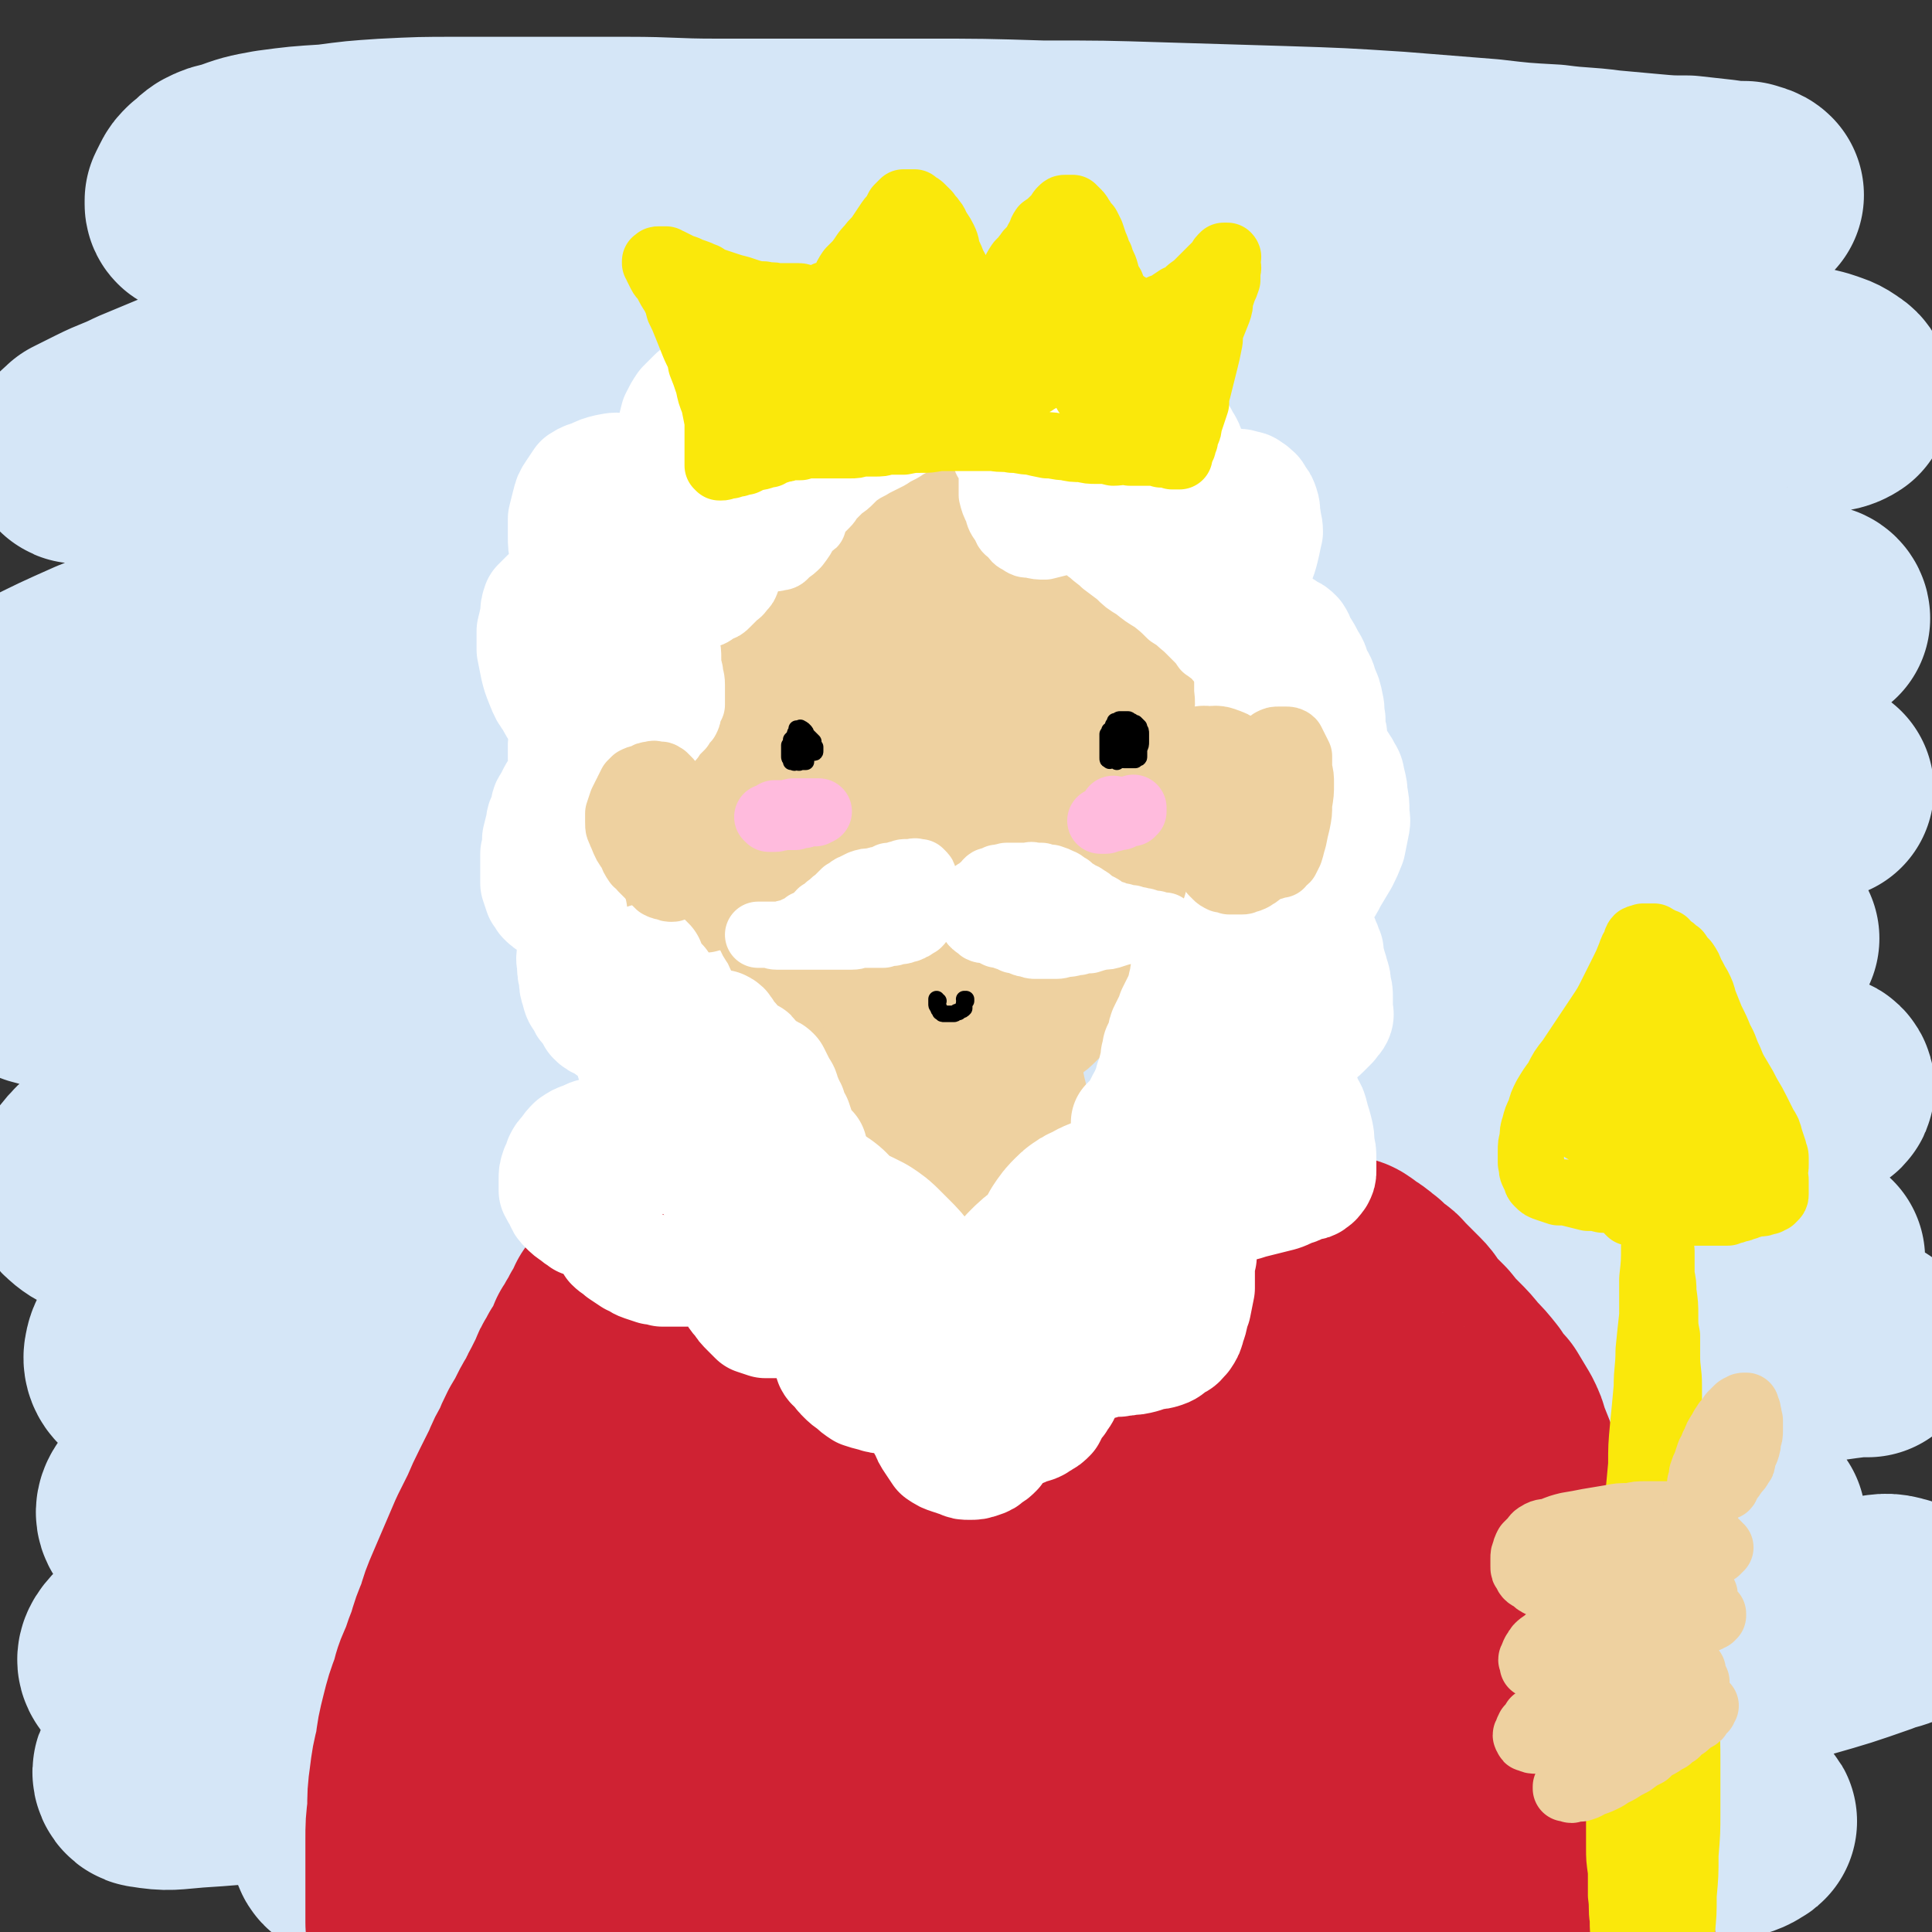
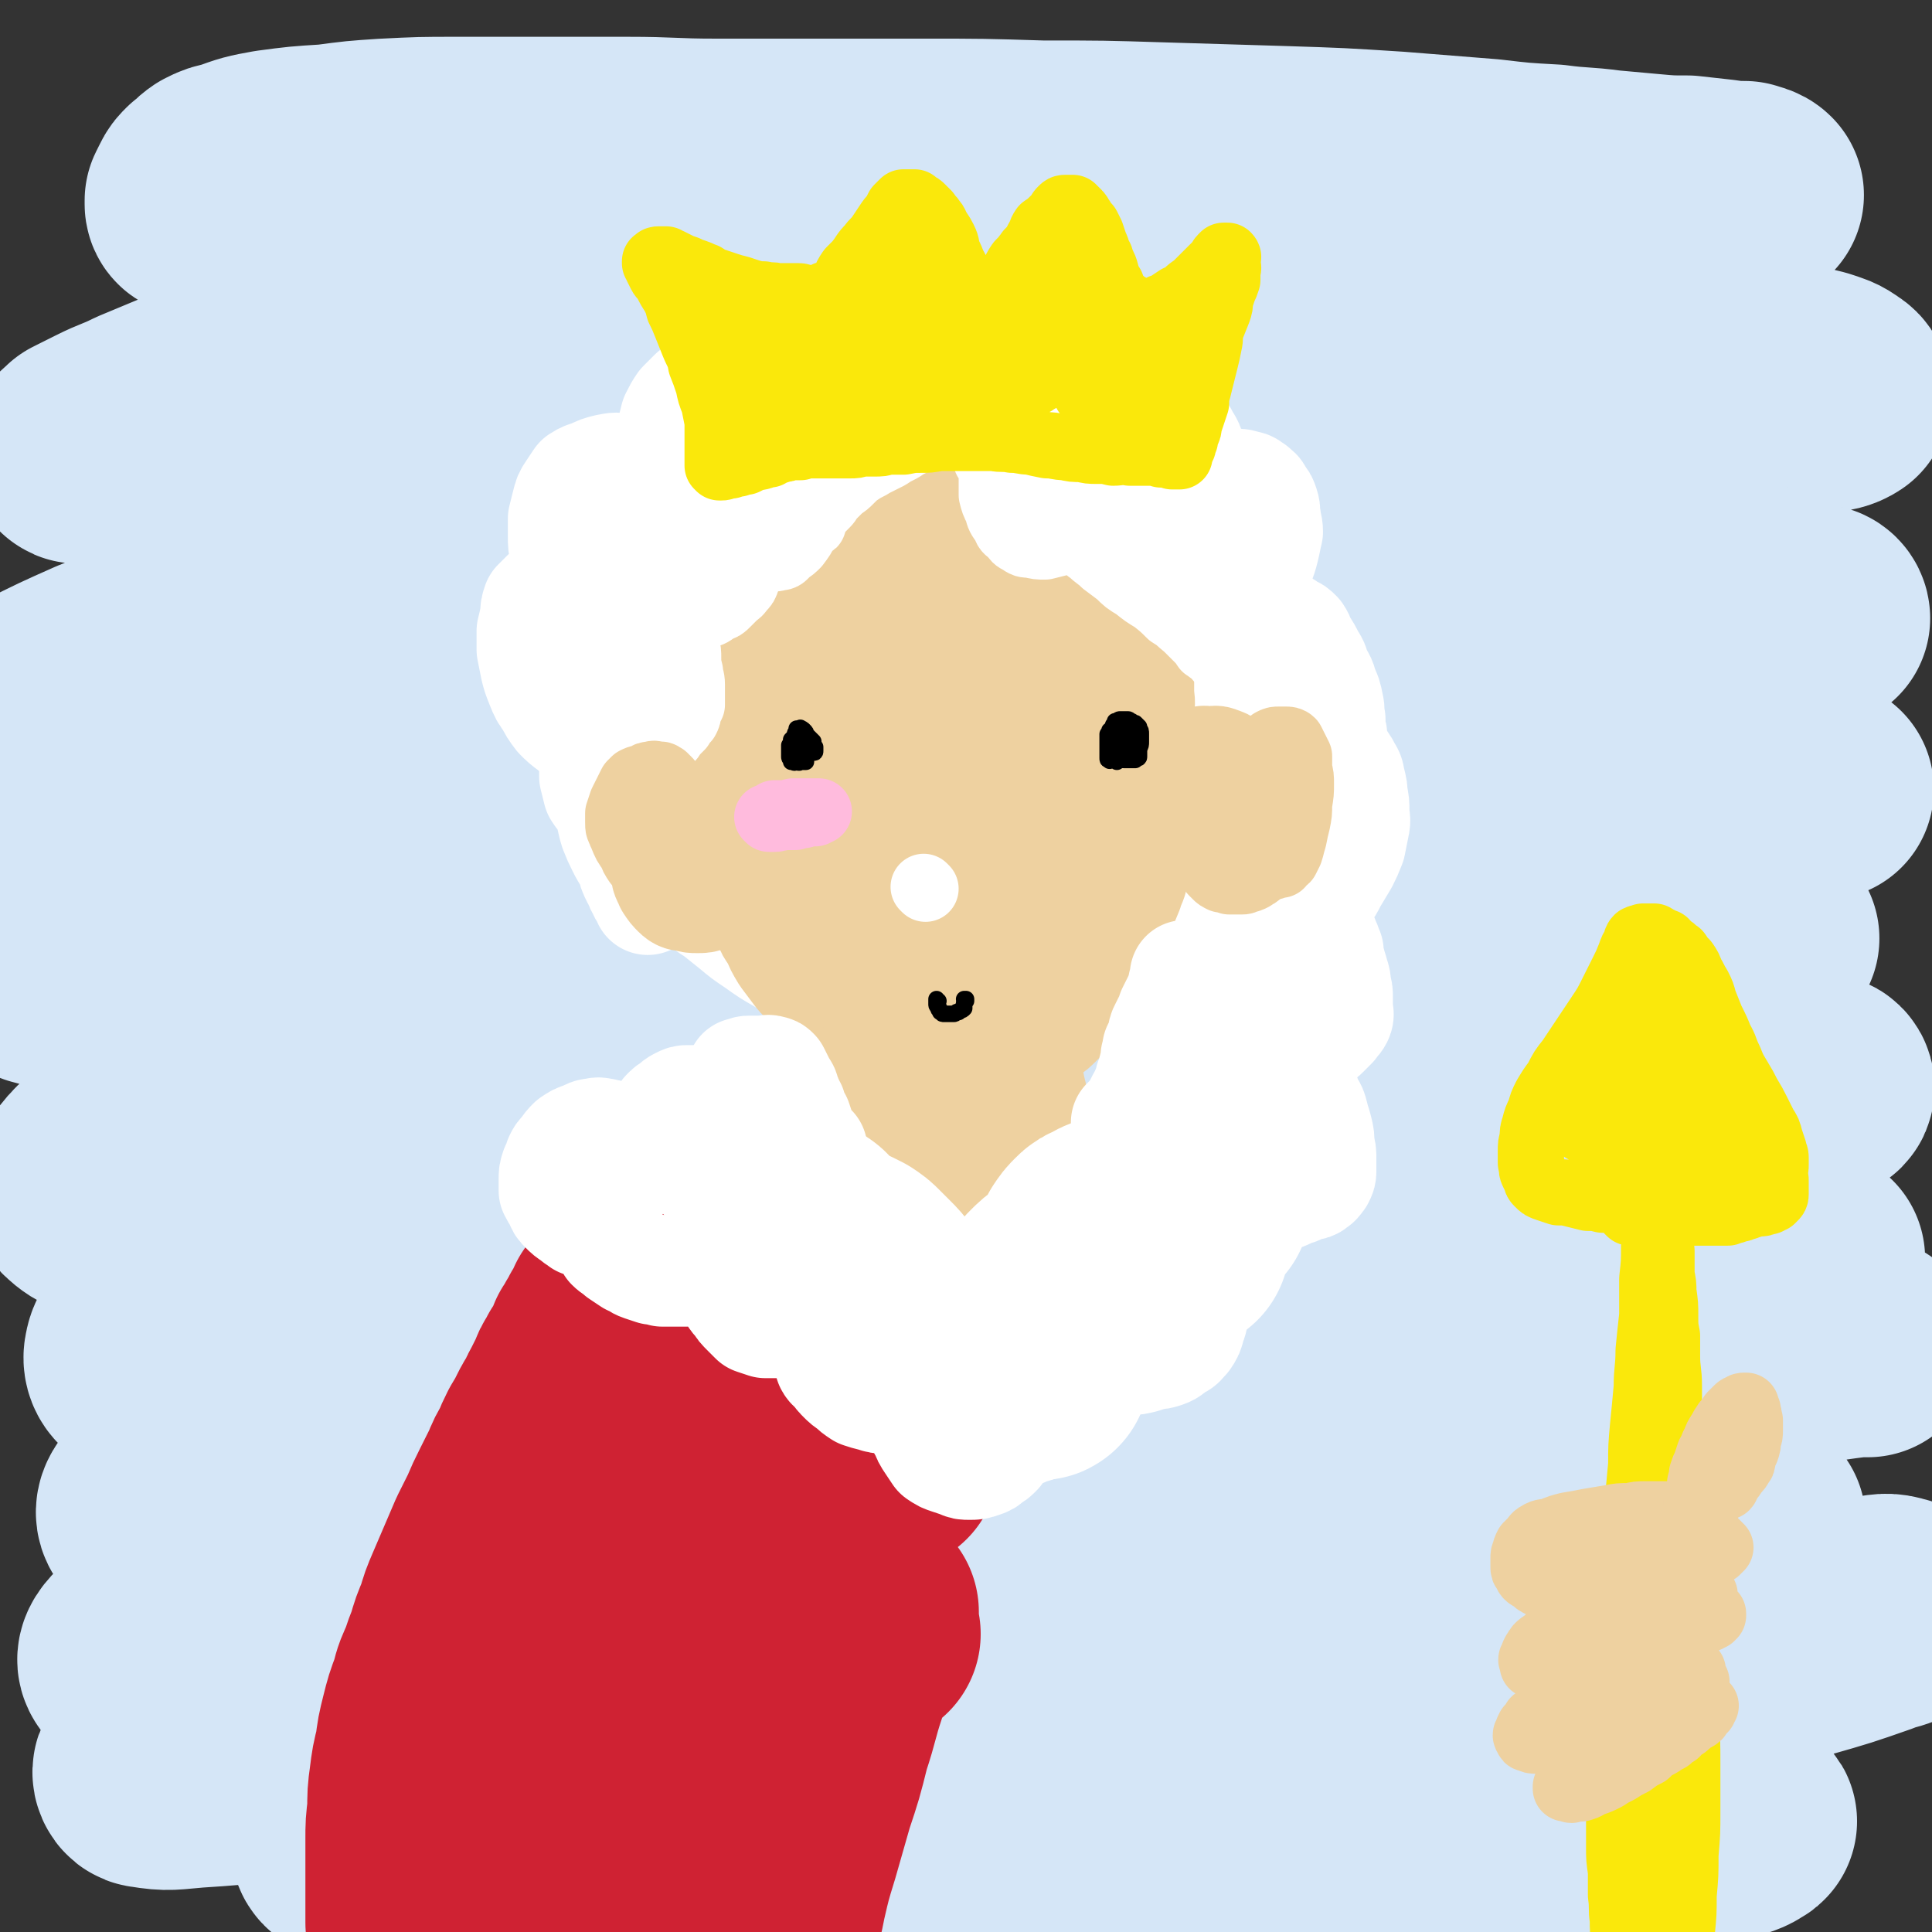
<svg xmlns="http://www.w3.org/2000/svg" viewBox="0 0 1050 1050" version="1.1">
  <rect x="0" y="0" width="1050" height="1050" fill="#333333" stroke="none" />
  <g fill="none" stroke="rgb(213,230,247)" stroke-width="120" stroke-linecap="round" stroke-linejoin="round">
    <path d="M107,112c-1,0 -1,-1 -1,-1 0,0 0,0 0,0 0,-1 0,-1 0,-2 1,-2 1,-2 2,-4 1,-2 1,-2 3,-4 3,-2 3,-3 6,-5 4,-2 4,-2 9,-3 11,-4 11,-4 22,-6 15,-2 15,-2 31,-3 15,-2 15,-2 30,-3 20,-1 20,-1 39,-1 25,0 25,0 49,0 22,0 22,0 44,0 24,0 24,1 48,1 27,0 27,0 54,0 29,0 29,0 59,0 32,0 32,0 64,1 33,0 33,0 65,1 33,1 33,1 66,2 31,1 31,1 62,3 25,2 25,2 50,4 17,2 17,2 35,3 15,2 15,1 30,3 11,1 11,1 22,2 11,1 11,1 21,1 9,1 9,1 18,2 7,1 7,1 13,1 3,1 4,1 5,2 0,0 -1,0 -2,0 -4,0 -4,0 -8,0 -13,0 -13,0 -26,0 -23,0 -23,0 -46,0 -32,0 -32,0 -63,0 -38,1 -38,0 -75,1 -36,1 -36,1 -72,3 -37,3 -37,3 -74,6 -39,4 -39,4 -78,9 -42,5 -42,4 -83,11 -42,7 -42,8 -84,16 -40,8 -40,8 -79,17 -28,6 -28,6 -56,13 -23,6 -23,6 -46,13 -17,5 -17,5 -33,11 -14,5 -14,6 -27,11 -12,5 -12,5 -24,10 -10,5 -10,4 -20,9 -6,3 -6,3 -12,6 -2,2 -4,3 -3,4 1,1 3,0 7,0 8,0 8,0 15,0 14,0 14,0 27,0 24,-2 24,-1 48,-3 30,-2 30,-2 61,-5 41,-4 41,-4 82,-9 44,-6 43,-6 87,-11 45,-6 45,-6 91,-12 48,-6 48,-7 96,-12 48,-4 48,-5 96,-7 46,-2 46,-1 92,-2 39,0 39,-1 78,0 29,0 29,1 57,3 20,2 20,2 40,5 14,1 14,1 28,3 12,2 12,3 23,6 9,2 9,2 17,4 6,2 7,2 11,5 2,1 3,3 2,5 -3,2 -5,2 -10,3 -12,3 -12,2 -23,4 -25,3 -25,3 -49,5 -38,4 -38,4 -75,7 -44,4 -44,4 -88,7 -45,4 -45,4 -90,7 -47,4 -47,3 -95,7 -50,4 -50,4 -100,10 -51,5 -51,5 -101,14 -50,8 -50,8 -99,18 -38,8 -38,8 -77,18 -28,7 -28,7 -55,16 -22,7 -22,7 -44,15 -20,8 -20,8 -40,16 -18,8 -18,8 -36,17 -14,7 -16,6 -28,16 -4,3 -5,6 -5,10 1,3 3,3 7,4 13,1 13,1 26,0 32,-2 32,-2 64,-5 54,-5 54,-6 108,-11 59,-6 59,-7 118,-13 58,-6 58,-7 116,-12 55,-5 55,-5 111,-9 53,-4 53,-4 106,-7 49,-3 49,-3 97,-5 42,-2 42,-1 84,-2 29,0 29,0 58,-1 21,-1 21,-1 41,-2 13,-1 13,-1 26,-2 10,-1 10,-1 20,-2 7,0 7,0 14,-2 4,0 5,0 8,-1 0,-1 -1,-2 -2,-2 -8,-1 -8,-1 -16,-1 -21,-1 -21,-1 -42,-1 -42,-1 -42,-2 -84,-2 -49,0 -49,-1 -97,1 -52,2 -52,3 -104,8 -57,5 -57,5 -113,13 -59,9 -59,9 -117,20 -58,11 -58,11 -116,25 -47,11 -47,11 -92,25 -34,10 -34,10 -66,23 -24,9 -24,9 -46,20 -18,10 -18,10 -36,21 -13,9 -14,8 -25,19 -8,6 -10,7 -14,15 -1,4 -1,8 3,10 14,4 16,3 32,3 37,-1 38,-1 75,-4 54,-5 54,-6 107,-12 56,-6 56,-6 112,-13 58,-6 58,-6 116,-13 58,-7 58,-7 115,-15 54,-6 54,-6 108,-13 49,-7 49,-7 98,-13 39,-5 39,-5 79,-9 24,-3 24,-3 49,-5 15,-1 15,-1 29,-3 12,-1 12,-1 23,-2 8,-1 8,-1 16,-1 5,-1 8,-1 10,-1 0,0 -2,0 -4,0 -12,1 -12,1 -23,1 -34,3 -34,3 -68,6 -49,4 -49,4 -98,10 -55,7 -55,7 -110,14 -60,9 -60,7 -119,17 -63,10 -63,10 -126,23 -62,13 -62,13 -124,30 -52,13 -52,13 -104,29 -36,12 -36,12 -72,26 -24,9 -24,9 -46,20 -16,8 -17,8 -32,18 -9,7 -11,6 -18,15 -3,5 -7,9 -3,12 6,6 11,7 23,7 30,3 31,1 62,-1 46,-4 46,-5 92,-11 50,-8 50,-9 101,-18 53,-10 53,-10 106,-20 54,-10 55,-10 109,-20 54,-10 54,-11 107,-21 50,-9 50,-9 100,-18 44,-7 44,-8 87,-16 31,-6 31,-6 62,-11 19,-3 19,-3 38,-6 10,-2 10,-2 20,-4 5,0 6,-1 10,-1 1,0 0,0 -1,0 -10,3 -10,3 -20,5 -31,7 -31,7 -62,12 -43,7 -43,7 -87,14 -49,7 -50,6 -99,15 -56,9 -56,9 -112,20 -60,11 -60,11 -120,24 -61,14 -61,14 -121,30 -53,14 -53,14 -106,30 -38,12 -38,13 -75,27 -24,9 -25,10 -48,21 -14,7 -14,7 -27,16 -6,5 -9,6 -10,12 -1,4 1,8 7,9 16,5 18,4 35,3 39,-2 39,-3 77,-9 48,-7 48,-8 96,-17 54,-11 54,-11 108,-22 57,-11 57,-11 114,-23 57,-12 57,-12 114,-24 54,-11 54,-12 108,-23 45,-9 45,-8 90,-17 32,-5 32,-5 64,-10 20,-4 20,-4 41,-6 14,-2 14,-2 29,-4 10,-1 10,-2 21,-3 6,-1 7,-1 12,-1 2,0 3,2 2,3 -6,2 -8,2 -15,4 -22,5 -22,5 -45,10 -48,8 -48,8 -96,16 -54,9 -54,8 -109,17 -57,10 -57,9 -115,19 -61,11 -61,10 -121,23 -61,13 -61,13 -122,28 -56,14 -56,14 -111,31 -39,12 -40,11 -78,26 -29,11 -29,11 -57,25 -18,9 -19,8 -34,20 -6,5 -10,9 -8,13 3,5 9,5 17,5 20,2 21,1 41,-1 37,-3 37,-3 74,-8 43,-7 43,-8 86,-15 49,-8 49,-8 98,-17 52,-9 52,-10 104,-19 53,-10 53,-10 107,-20 53,-10 53,-10 105,-20 46,-9 46,-10 92,-18 34,-6 34,-6 68,-11 23,-4 23,-3 46,-6 17,-3 17,-2 33,-5 11,-1 11,-1 22,-3 6,-1 6,-1 12,-2 1,0 2,0 1,0 -6,2 -7,2 -15,4 -23,5 -23,5 -47,9 -45,8 -45,7 -91,15 -51,8 -51,8 -103,17 -56,9 -56,9 -112,19 -58,11 -58,11 -117,22 -59,12 -59,11 -118,25 -56,12 -56,12 -113,27 -43,11 -43,11 -86,24 -29,9 -29,9 -57,20 -17,7 -17,7 -33,16 -10,5 -10,5 -19,12 -4,4 -7,7 -5,10 3,5 8,5 16,6 29,3 30,2 59,1 43,-1 43,-3 87,-6 50,-4 50,-4 99,-8 53,-5 53,-5 106,-10 53,-5 53,-5 107,-11 51,-6 51,-6 103,-12 48,-6 48,-6 96,-12 39,-5 39,-6 79,-11 28,-3 28,-3 55,-6 21,-3 21,-3 42,-5 12,-1 12,0 24,-1 5,-1 5,-1 10,-2 0,0 1,0 1,0 -3,1 -4,1 -7,1 -12,1 -12,1 -23,2 -24,1 -24,0 -48,1 -39,2 -39,2 -78,3 -46,2 -46,2 -91,4 -51,3 -51,3 -101,8 -55,5 -55,5 -109,12 -57,8 -57,8 -114,18 -56,10 -56,10 -111,22 -43,10 -43,9 -85,21 -30,9 -30,10 -60,20 -18,7 -18,7 -35,15 -7,3 -9,3 -14,8 -1,1 0,4 2,4 12,2 13,1 26,0 32,-2 32,-3 63,-7 44,-5 44,-5 89,-9 50,-6 50,-6 101,-11 55,-5 55,-5 111,-11 58,-6 58,-6 115,-12 57,-7 57,-7 114,-13 49,-6 49,-6 99,-12 37,-4 37,-4 74,-7 26,-3 26,-2 52,-4 19,-2 19,-2 39,-4 15,-1 15,-1 30,-2 11,-1 11,-1 23,-1 8,-1 9,-2 15,0 2,0 3,3 2,4 -4,4 -7,3 -14,6 -20,7 -20,7 -41,13 -39,11 -39,11 -78,20 -62,15 -62,15 -125,27 -50,11 -50,10 -101,19 -38,6 -38,6 -76,11 -49,7 -49,7 -98,12 -46,5 -46,5 -92,9 -41,4 -41,5 -83,7 -34,3 -34,2 -69,3 -24,1 -24,1 -48,1 -11,0 -12,0 -22,-1 -1,-1 -1,-3 0,-3 6,-3 7,-2 14,-4 18,-2 18,-2 36,-4 26,-3 26,-3 53,-5 25,-3 25,-2 50,-5 48,-4 48,-4 97,-8 42,-4 42,-4 85,-6 44,-3 44,-3 89,-4 34,-1 34,-1 68,-1 42,0 43,1 85,2 31,1 31,1 61,3 26,3 26,3 52,6 11,2 11,2 22,3 11,2 11,2 22,4 9,1 9,1 18,3 5,1 5,1 9,3 1,1 3,2 2,2 -4,3 -6,3 -12,5 -18,4 -18,4 -36,8 -20,5 -20,4 -40,8 -47,8 -47,8 -93,16 -36,6 -36,6 -71,11 -34,5 -34,5 -67,8 -33,3 -33,3 -65,5 -24,0 -24,0 -47,0 -31,-1 -31,0 -61,-1 -33,-1 -33,-2 -67,-5 -20,-2 -20,-2 -40,-4 -13,-2 -13,-2 -27,-4 -6,-1 -7,0 -12,-2 -1,0 0,-1 1,-2 4,0 4,0 9,0 5,0 5,0 10,0 12,0 11,1 23,1 26,1 26,1 51,1 20,0 20,1 39,0 39,-1 39,-1 77,-4 34,-3 34,-3 67,-7 32,-4 32,-4 64,-7 29,-3 28,-4 57,-6 23,-2 23,-2 46,-3 18,-1 18,-1 35,-1 11,0 11,1 22,1 6,0 6,0 12,0 7,0 7,1 13,0 5,0 5,-1 9,-2 5,-2 5,-2 9,-5 5,-3 5,-3 9,-8 4,-5 4,-5 6,-11 3,-6 3,-6 4,-14 2,-6 2,-6 2,-12 1,-13 1,-13 0,-26 -1,-12 -2,-12 -4,-24 -3,-13 -3,-13 -6,-26 -2,-14 -3,-14 -5,-28 -2,-14 -2,-14 -3,-28 -1,-13 -1,-13 0,-26 1,-10 1,-10 4,-20 3,-8 3,-8 7,-15 4,-7 4,-7 10,-12 3,-4 4,-3 8,-6 3,-2 3,-1 6,-3 4,-1 4,-2 9,-3 7,-2 7,-2 13,-3 11,-2 11,-2 21,-3 9,-1 9,-1 18,-1 9,0 9,0 18,0 8,0 8,0 16,0 7,0 7,0 14,0 4,0 4,0 9,0 1,0 1,0 3,0 0,0 1,0 1,0 -2,0 -3,0 -6,0 -8,1 -8,1 -15,2 -11,0 -11,0 -22,1 -23,1 -23,1 -46,1 -29,0 -29,1 -58,0 -32,0 -32,0 -64,-3 -32,-2 -32,-2 -63,-6 -26,-3 -26,-3 -52,-8 -24,-4 -25,-4 -49,-11 -22,-6 -22,-6 -44,-14 -20,-8 -20,-8 -40,-19 -18,-10 -18,-10 -34,-21 -15,-11 -15,-11 -28,-24 -8,-9 -9,-9 -14,-20 -9,-16 -10,-16 -14,-34 -4,-14 -3,-14 -2,-28 0,-15 0,-15 4,-29 4,-13 4,-13 10,-26 6,-12 6,-12 13,-23 7,-10 7,-10 14,-19 7,-9 8,-9 15,-17 8,-7 8,-7 15,-14 7,-6 7,-6 13,-12 4,-3 5,-3 7,-8 1,-2 2,-3 1,-4 -2,-2 -3,-1 -7,-2 -5,-1 -5,-1 -11,-1 -9,0 -9,0 -18,1 -12,1 -12,1 -25,4 -15,2 -15,2 -30,5 -16,3 -16,3 -32,7 -17,3 -16,4 -33,8 -16,4 -16,3 -32,8 -13,3 -13,3 -27,7 -10,3 -10,4 -20,7 -6,2 -6,1 -12,3 -1,1 -3,1 -2,1 2,1 3,1 7,2 8,1 8,1 17,2 13,2 14,2 27,6 16,4 16,4 31,9 5,2 4,2 8,4 " />
  </g>
  <g fill="none" stroke="rgb(255,255,255)" stroke-width="60" stroke-linecap="round" stroke-linejoin="round">
    <path d="M438,246c0,-1 -1,-1 -1,-1 0,-1 1,0 1,0 -1,-1 -1,-1 -1,-2 0,-1 0,-1 -1,-2 -1,-2 -1,-1 -2,-3 -1,-3 -1,-3 -3,-5 -1,-3 -1,-3 -3,-6 -2,-3 -2,-3 -4,-5 -2,-3 -2,-3 -4,-6 -2,-2 -2,-2 -5,-4 -3,-2 -3,-2 -6,-3 -4,-1 -4,-1 -8,-2 -4,0 -4,0 -8,0 -4,1 -4,1 -8,3 -4,1 -4,1 -8,4 -3,3 -3,3 -6,6 -2,3 -2,3 -4,7 -1,4 -1,4 -2,8 0,4 0,5 0,9 0,3 0,3 1,7 0,3 0,3 1,6 1,2 1,2 2,4 1,2 1,2 2,3 0,0 0,0 0,0 0,1 1,1 1,0 0,0 -1,0 -1,0 -1,-1 -1,-1 -3,-2 -3,-1 -3,-1 -6,-2 -3,-1 -3,-1 -6,-2 -4,-1 -4,-1 -8,-2 -4,-1 -4,-1 -8,-1 -5,-1 -5,-1 -10,0 -4,1 -4,1 -8,3 -3,1 -4,1 -7,3 -2,3 -2,3 -4,6 -2,3 -2,3 -3,7 -1,4 -1,4 -2,8 0,5 0,5 0,9 0,5 0,5 1,9 1,4 1,4 2,8 1,4 2,4 3,7 2,3 2,3 3,6 2,2 2,2 4,3 0,1 0,1 1,2 0,0 1,0 1,0 0,0 0,-1 -1,-1 -1,-1 -1,0 -3,-1 -1,-1 -1,-1 -3,-2 -3,0 -3,0 -5,-1 -2,0 -2,0 -5,0 -2,0 -2,-1 -4,0 -2,1 -2,1 -4,3 -2,2 -2,2 -4,4 -1,3 -1,3 -1,6 -1,5 -1,5 -2,9 0,5 0,5 0,10 1,5 1,5 2,10 1,4 1,4 3,9 2,5 2,5 5,9 2,4 2,4 5,8 3,3 3,3 7,6 3,2 3,2 7,4 3,1 3,1 6,1 2,0 2,0 4,0 2,0 2,0 3,0 0,0 0,-1 1,-1 0,0 0,0 -1,0 0,-1 0,-1 -1,-1 -1,0 -1,0 -2,0 -1,0 -1,0 -2,1 0,0 -1,0 -1,1 -1,0 -1,0 -1,1 0,2 0,2 0,3 0,3 -1,3 0,6 1,3 2,3 4,6 3,3 3,3 6,5 5,4 5,3 10,6 6,2 6,2 12,5 6,2 6,2 11,4 6,2 6,2 12,3 5,1 5,0 10,0 2,0 2,0 5,0 " />
    <path d="M419,258c0,0 -1,0 -1,-1 1,-2 1,-2 3,-4 1,-3 1,-3 3,-6 2,-3 2,-3 4,-5 3,-2 3,-2 6,-4 2,-2 2,-2 5,-4 3,-1 3,-1 6,-2 2,-1 2,-1 5,-2 3,-1 3,-1 6,-2 3,0 3,0 5,0 2,0 2,0 4,0 2,1 2,1 4,2 2,0 2,0 4,1 1,1 1,1 3,1 1,1 1,1 2,1 0,0 0,0 0,0 1,0 1,0 1,0 0,0 0,0 0,0 0,-1 0,-1 0,-2 0,-2 0,-2 0,-3 1,-2 1,-2 2,-4 1,-2 1,-2 2,-5 2,-2 2,-2 4,-5 2,-3 2,-3 5,-5 3,-3 3,-2 6,-4 4,-2 4,-3 8,-4 3,-2 3,-2 7,-2 5,-1 5,-1 9,-1 6,0 6,0 11,1 5,2 5,2 10,5 5,3 5,3 9,6 5,3 5,2 9,6 4,3 4,3 6,7 3,3 2,3 4,6 1,2 1,2 3,4 0,1 0,1 1,2 0,0 0,0 0,0 0,-1 0,-1 0,-1 0,-1 0,-1 0,-3 0,-2 0,-2 1,-3 1,-3 1,-3 3,-6 3,-2 3,-2 5,-4 3,-2 3,-2 6,-3 3,-1 3,-2 6,-2 4,-1 4,-1 7,-1 4,0 4,0 8,0 4,2 4,2 8,4 4,2 4,2 7,4 4,2 4,2 8,5 3,3 3,3 5,7 3,3 3,3 5,7 2,3 2,3 3,7 2,3 1,3 2,6 1,2 1,2 2,4 0,2 0,2 1,3 0,1 0,1 1,2 1,1 1,1 2,2 1,0 1,0 3,0 2,0 2,0 3,0 3,0 3,0 6,0 2,0 2,0 5,0 2,0 2,0 5,1 2,0 2,1 4,2 2,2 2,1 3,4 2,2 2,2 3,5 1,3 0,3 1,7 0,3 1,3 1,7 -1,4 -1,5 -2,9 -1,4 -1,4 -3,9 -2,4 -2,4 -5,8 -1,3 -1,3 -3,6 -2,2 -2,2 -3,4 -1,1 -1,1 -2,3 -1,1 -1,1 -1,2 0,1 0,1 0,2 1,1 1,1 2,2 1,1 1,1 3,2 2,2 2,2 4,3 2,1 2,1 4,3 2,2 2,2 4,5 2,3 2,3 4,6 1,4 1,4 2,7 1,4 1,5 1,9 0,4 0,4 -1,8 -1,5 -1,5 -4,8 -2,4 -2,4 -5,7 -4,3 -4,3 -7,5 -5,3 -5,3 -10,5 -5,2 -5,2 -10,4 -4,1 -4,1 -9,3 -4,1 -4,1 -7,2 -3,1 -3,1 -6,2 -2,1 -2,1 -4,2 -2,1 -2,1 -4,2 -1,0 -1,0 -2,1 -1,0 -1,0 -1,1 0,1 0,1 0,2 0,1 0,1 0,2 0,2 1,2 1,4 1,2 0,2 1,4 0,3 0,3 1,5 0,3 0,3 0,5 0,3 1,3 0,5 0,3 0,3 -2,4 -1,3 -2,3 -4,4 -4,2 -4,3 -8,4 -5,1 -5,0 -10,1 -5,0 -5,0 -10,0 -6,-1 -6,-1 -12,-2 -6,0 -6,0 -12,-1 -6,-1 -6,-1 -12,-2 -4,0 -4,0 -8,-1 -3,0 -3,0 -5,0 -3,1 -3,1 -5,2 -2,1 -2,1 -3,2 -2,2 -2,2 -3,3 -2,2 -2,2 -3,3 -1,2 -1,2 -3,3 -2,2 -1,2 -3,3 -2,2 -2,2 -4,2 -3,1 -3,1 -6,2 -2,0 -2,0 -5,1 -2,0 -2,0 -5,1 -2,1 -2,0 -5,1 -3,0 -3,0 -6,1 -4,0 -4,0 -8,1 -5,0 -5,0 -10,0 -5,0 -5,0 -10,-1 -6,0 -6,-1 -11,-2 -7,-2 -7,-3 -14,-5 -8,-3 -8,-4 -16,-7 -8,-4 -8,-4 -16,-8 -8,-5 -8,-5 -15,-10 -8,-5 -8,-5 -15,-10 -7,-5 -7,-5 -14,-10 -6,-5 -6,-5 -12,-11 -6,-4 -6,-4 -11,-9 -5,-5 -5,-5 -9,-10 -4,-5 -5,-5 -8,-11 -3,-6 -3,-6 -5,-12 -2,-6 -1,-6 -2,-13 0,-7 -1,-7 1,-14 1,-8 2,-8 5,-15 4,-8 4,-9 9,-16 6,-7 6,-7 13,-14 8,-7 8,-8 17,-13 11,-7 11,-7 24,-12 14,-6 14,-6 29,-10 17,-5 17,-5 34,-8 18,-3 19,-4 37,-6 19,-2 19,-1 39,-2 19,0 19,-1 38,-1 17,0 17,-1 34,1 15,1 15,1 30,5 11,2 11,2 21,6 8,4 8,4 15,9 5,3 5,4 8,9 2,4 2,5 2,9 -1,5 -1,6 -4,9 -5,5 -6,5 -12,8 -10,4 -10,4 -21,7 -13,4 -13,4 -27,6 -16,3 -16,2 -33,4 -17,2 -17,2 -35,3 -19,2 -19,2 -38,3 -20,1 -20,0 -39,1 -17,1 -17,1 -34,1 -14,0 -14,0 -28,0 -11,0 -11,-1 -21,-2 -6,0 -7,0 -13,-2 -2,0 -3,-1 -4,-3 -1,0 0,-1 1,-2 3,-2 3,-2 7,-4 6,-3 6,-3 14,-5 11,-4 11,-3 23,-6 15,-4 15,-4 30,-7 18,-4 18,-5 36,-8 21,-3 21,-3 41,-5 20,-2 21,-2 41,-2 17,0 18,0 35,3 14,2 14,2 27,7 9,4 10,4 17,10 5,5 6,6 8,13 2,6 2,7 0,13 -2,9 -2,9 -7,16 -7,9 -7,9 -16,16 -11,9 -11,9 -24,15 -15,7 -15,6 -31,11 -17,4 -17,4 -34,7 -19,3 -19,3 -37,4 -19,1 -19,1 -39,1 -19,1 -19,1 -38,0 -16,0 -17,1 -33,-2 -13,-1 -13,-2 -25,-6 -8,-2 -9,-2 -16,-7 -4,-4 -5,-4 -6,-9 -1,-5 -1,-6 1,-10 3,-7 4,-7 10,-13 9,-8 9,-9 20,-15 15,-10 15,-10 31,-17 19,-8 20,-8 39,-14 22,-6 22,-6 45,-10 23,-5 23,-5 46,-7 21,-2 21,-3 42,-1 18,1 18,1 35,6 14,3 14,3 26,10 9,5 10,6 16,14 5,7 6,8 7,17 2,9 2,9 0,18 -2,10 -2,10 -8,18 -6,9 -6,10 -14,16 -10,8 -11,7 -23,12 -14,5 -14,4 -29,7 -18,3 -18,2 -36,4 -19,1 -19,1 -38,1 -19,1 -19,1 -39,0 -19,-1 -19,-1 -38,-4 -17,-2 -17,-1 -33,-5 -13,-2 -14,-1 -25,-7 -8,-3 -9,-3 -15,-9 -3,-4 -3,-5 -4,-11 0,-5 0,-6 3,-11 4,-7 5,-7 12,-12 10,-6 10,-6 21,-11 13,-6 13,-6 27,-11 16,-5 16,-5 33,-7 19,-3 19,-3 37,-3 21,0 21,0 41,2 20,2 21,2 40,8 17,5 18,5 33,13 12,7 13,7 23,17 7,8 7,9 10,20 3,9 2,10 2,20 -1,10 -1,10 -5,18 -4,8 -5,9 -11,14 -8,6 -9,5 -19,8 -11,4 -11,4 -23,5 -14,1 -14,1 -27,1 -18,0 -18,0 -36,0 -11,-1 -11,-1 -22,-2 -14,-1 -14,-1 -28,-4 -12,-3 -12,-3 -24,-8 -6,-2 -6,-3 -10,-6 -5,-4 -6,-4 -8,-9 -2,-3 -3,-4 -2,-8 0,-3 1,-3 4,-5 4,-2 4,-2 10,-4 7,-2 7,-2 15,-3 10,-2 11,-2 21,-2 12,-1 12,-1 25,0 15,0 15,1 30,2 9,1 9,1 17,3 9,2 9,2 18,5 7,3 7,3 14,6 2,2 3,1 5,3 1,2 1,3 1,4 -1,1 -1,1 -2,1 -4,0 -4,0 -7,1 -9,1 -9,1 -18,2 -9,0 -9,0 -18,0 -10,0 -10,1 -20,0 -11,0 -11,0 -21,-1 -12,-2 -12,-2 -23,-4 -11,-2 -11,-2 -21,-5 -8,-3 -8,-3 -15,-7 -6,-3 -7,-3 -11,-7 -3,-3 -3,-4 -4,-8 -1,-5 -2,-6 -1,-10 1,-6 2,-6 6,-11 5,-6 5,-6 12,-11 8,-5 8,-5 17,-9 9,-4 10,-5 20,-7 14,-3 14,-3 28,-3 13,0 13,0 26,2 11,2 11,2 23,6 10,4 10,3 19,9 8,4 8,4 14,10 5,6 6,6 8,14 2,5 2,6 2,12 0,6 0,7 -3,11 -3,5 -4,5 -9,8 -5,3 -5,3 -12,4 -13,4 -13,4 -26,5 -12,1 -12,1 -25,1 -13,0 -13,0 -26,-1 -14,-1 -14,-1 -28,-3 -14,-2 -14,-2 -27,-5 -12,-2 -12,-2 -23,-6 -9,-3 -10,-2 -18,-7 -6,-3 -6,-4 -10,-9 -3,-5 -3,-5 -3,-10 -1,-4 -1,-5 1,-8 4,-6 4,-6 10,-11 7,-5 8,-5 16,-8 9,-4 10,-4 20,-7 10,-2 10,-1 21,-2 10,0 10,-1 20,1 10,1 10,2 19,5 8,2 8,3 15,6 6,3 6,3 12,7 5,3 6,3 10,7 3,3 2,4 3,8 1,3 1,4 1,7 -1,4 0,4 -2,7 -1,3 -1,4 -4,6 -3,3 -4,2 -8,4 -5,1 -5,2 -10,3 -7,1 -7,1 -13,1 -9,1 -9,1 -17,1 -9,0 -9,1 -18,0 -9,0 -9,-1 -18,-2 -10,-1 -10,-1 -20,-3 -11,-2 -11,-1 -21,-4 -10,-2 -10,-2 -20,-5 -9,-3 -9,-2 -18,-5 -6,-2 -6,-2 -12,-5 -5,-1 -5,-2 -9,-4 -2,-1 -2,-2 -5,-3 -1,0 -2,-1 -3,-1 -1,0 -2,0 -3,1 -1,2 -1,2 -2,4 -1,2 -1,2 -2,5 -1,3 -1,3 -2,6 -1,4 -1,3 -2,7 0,4 0,4 -1,8 0,4 0,4 0,8 0,4 0,4 0,8 1,4 1,4 2,8 2,3 2,3 5,6 3,4 3,4 7,7 3,2 3,2 6,4 19,13 19,13 38,25 6,4 6,4 12,8 6,3 6,3 12,6 5,1 5,1 11,2 5,0 5,0 10,0 5,-1 4,-1 9,-3 3,-1 3,-1 6,-2 2,-2 2,-2 4,-4 1,-2 1,-2 2,-5 1,-2 1,-2 1,-4 1,-1 1,-1 1,-3 0,-1 -1,-1 -1,-1 0,0 0,-1 -1,0 0,0 0,0 0,0 -1,2 -1,2 -1,4 0,3 0,3 0,7 0,4 0,4 1,8 1,4 0,5 2,9 1,5 1,5 3,10 2,4 2,5 4,9 3,4 3,4 6,8 3,3 3,3 7,6 3,3 3,3 8,4 4,2 5,2 10,3 5,1 5,1 10,1 6,0 6,0 11,-1 6,0 6,0 12,-1 5,0 5,0 10,-1 5,-1 5,-1 9,-2 4,-1 4,-1 7,-3 4,-2 4,-2 7,-4 3,-2 3,-2 6,-4 2,-2 2,-2 3,-4 2,-3 2,-3 4,-5 2,-2 3,-2 5,-4 2,-3 2,-3 4,-6 3,-2 3,-3 5,-5 3,-3 3,-3 7,-5 3,-3 3,-3 7,-5 4,-3 5,-3 9,-5 5,-2 5,-2 10,-3 5,-1 5,-1 9,-2 4,0 4,0 8,0 4,0 4,0 7,1 2,2 2,2 4,4 2,1 1,1 3,3 1,1 1,1 2,2 1,1 1,1 1,2 1,0 1,0 2,1 2,0 2,0 4,-1 4,0 4,0 7,-1 3,-1 3,-1 5,-3 5,-2 5,-1 9,-4 4,-2 4,-2 7,-6 3,-3 3,-3 6,-7 2,-4 2,-4 4,-8 2,-4 2,-5 2,-9 1,-5 1,-5 1,-10 -1,-5 0,-6 -1,-11 -1,-5 -1,-5 -3,-10 -1,-5 -1,-5 -3,-10 -1,-4 -1,-4 -2,-8 -2,-3 -2,-3 -4,-6 -1,-2 -1,-3 -2,-5 -1,-1 -1,-1 -2,-2 -1,0 -1,0 -2,-1 -1,0 -1,0 -2,1 -1,0 0,1 -1,2 -1,2 -1,2 -2,4 -1,3 -1,3 -2,6 -1,4 -1,4 -1,8 -1,4 -1,4 -2,9 -1,8 -1,8 -3,16 -1,7 -1,7 -2,14 -2,7 -2,7 -4,14 -2,6 -1,6 -4,12 -2,6 -2,6 -5,11 -2,4 -2,4 -5,8 -3,4 -3,4 -6,7 -4,2 -4,2 -7,4 -4,2 -4,2 -8,3 -3,1 -3,1 -7,2 -5,0 -5,0 -9,0 -6,0 -6,0 -12,0 -6,0 -6,0 -13,0 -8,-1 -8,-1 -15,-2 -8,-1 -8,-1 -15,-3 -7,-2 -7,-2 -14,-5 -6,-2 -6,-2 -12,-4 -6,-2 -6,-2 -11,-4 -5,-2 -5,-1 -10,-4 -3,-2 -3,-2 -6,-5 -2,-1 -2,-1 -3,-4 -1,-1 -1,-1 -1,-2 0,-1 0,-1 0,-1 0,-1 1,-1 1,-1 1,0 1,0 2,1 2,0 2,0 4,1 2,2 2,2 5,3 3,2 3,2 5,4 4,3 4,3 6,7 3,3 3,4 5,8 2,4 2,4 3,9 2,4 1,4 1,9 1,5 1,5 1,10 -1,4 -1,4 -3,8 -1,4 -2,4 -4,7 -3,2 -3,3 -6,4 -3,2 -4,2 -7,3 -4,1 -4,1 -8,1 -4,1 -4,1 -9,1 -6,-1 -6,-1 -11,-2 -6,-2 -6,-2 -12,-4 -6,-2 -6,-2 -13,-5 -7,-3 -6,-4 -13,-7 -7,-4 -7,-4 -15,-9 -7,-4 -7,-4 -14,-9 -6,-4 -6,-4 -12,-9 -5,-4 -5,-4 -10,-8 -5,-3 -5,-3 -9,-7 -3,-3 -3,-3 -7,-5 -3,-2 -3,-2 -5,-4 -2,-1 -2,-1 -5,-2 -2,-1 -2,-1 -4,-1 -2,0 -2,0 -4,0 -1,0 -1,1 -2,2 -1,1 0,1 -1,3 0,2 0,2 0,3 0,1 0,1 0,2 0,2 0,2 0,3 0,0 0,0 0,0 0,0 0,-1 0,-1 -1,-2 -2,-2 -3,-5 -2,-3 -1,-3 -3,-6 -2,-4 -2,-4 -3,-9 -3,-4 -3,-4 -5,-8 -2,-4 -2,-4 -4,-9 -1,-3 -1,-4 -2,-8 -1,-3 -1,-3 -1,-7 0,-4 0,-4 0,-8 0,-4 0,-4 1,-8 1,-2 1,-2 2,-4 1,-1 2,-2 3,-2 2,0 2,1 3,2 " />
  </g>
  <g fill="none" stroke="rgb(238,209,160)" stroke-width="60" stroke-linecap="round" stroke-linejoin="round">
    <path d="M592,317c0,0 -1,-1 -1,-1 0,0 0,0 1,1 0,0 1,0 2,0 0,1 0,1 1,1 1,1 2,1 3,2 1,2 0,2 1,3 2,2 3,2 5,4 2,2 2,2 3,4 2,2 3,2 4,5 2,3 2,3 4,6 1,3 1,3 2,7 1,4 1,4 2,8 0,4 0,4 0,9 0,6 0,6 0,12 1,5 0,5 0,11 0,6 0,6 0,11 1,6 1,6 1,11 0,6 0,6 0,12 1,5 0,5 0,11 0,5 0,5 0,11 0,5 0,5 -1,10 0,5 0,5 -1,10 -1,5 0,5 -2,10 -1,5 -2,5 -3,9 -2,5 -2,5 -4,9 -2,4 -2,4 -4,8 -2,4 -1,4 -3,8 -2,3 -2,3 -4,7 -2,3 -2,3 -3,7 -2,4 -2,4 -3,7 -2,4 -2,4 -4,8 -2,3 -2,3 -4,6 -2,3 -2,3 -5,6 -2,3 -2,3 -4,5 -3,3 -3,3 -6,5 -3,3 -3,3 -6,6 -4,2 -3,2 -7,4 -3,3 -4,2 -7,4 -4,2 -3,2 -7,4 -3,1 -3,1 -6,2 -4,1 -4,1 -7,2 -4,0 -4,0 -7,0 -4,0 -4,1 -8,0 -5,0 -5,0 -9,-2 -4,-1 -4,-1 -8,-3 -5,-3 -4,-3 -9,-5 -4,-3 -4,-3 -9,-6 -4,-3 -4,-3 -9,-6 -4,-3 -4,-3 -8,-6 -4,-3 -4,-3 -8,-7 -4,-3 -4,-3 -7,-6 -4,-3 -4,-3 -7,-7 -4,-3 -4,-3 -7,-7 -3,-4 -3,-4 -6,-8 -3,-5 -3,-5 -5,-10 -3,-4 -3,-4 -5,-9 -3,-5 -3,-5 -5,-10 -2,-6 -2,-6 -4,-11 -2,-6 -2,-6 -4,-11 -2,-5 -2,-5 -4,-10 -2,-5 -2,-5 -4,-9 -2,-5 -2,-5 -3,-9 -2,-4 -1,-4 -2,-8 -1,-4 -1,-4 -2,-8 0,-4 0,-4 -1,-9 0,-4 0,-4 0,-8 1,-5 1,-5 2,-10 0,-5 0,-5 1,-9 1,-5 1,-5 2,-10 0,-4 0,-4 1,-9 1,-4 1,-4 2,-8 1,-4 1,-4 2,-8 2,-4 1,-4 3,-8 1,-3 1,-3 3,-7 1,-4 1,-4 3,-7 2,-4 2,-4 4,-7 3,-3 3,-3 5,-6 3,-3 3,-4 6,-6 3,-3 3,-3 7,-6 4,-3 4,-2 9,-5 4,-2 3,-2 8,-4 4,-2 4,-2 8,-4 4,-2 3,-3 7,-5 4,-1 4,-1 8,-2 3,-2 4,-1 8,-2 4,-1 4,-1 8,-2 5,-1 5,-1 9,-2 5,0 5,0 10,0 4,-1 4,-1 8,0 5,0 5,0 10,1 4,1 4,1 9,2 5,2 5,2 10,4 4,1 4,1 8,3 4,2 4,2 8,5 4,3 4,3 8,6 3,3 3,3 6,6 4,3 4,4 7,7 3,4 3,4 6,8 3,3 3,3 6,7 2,4 2,4 5,7 2,3 3,2 4,5 1,1 1,2 1,3 1,1 1,1 1,2 0,0 0,0 0,0 -1,0 -1,0 -3,-1 -2,0 -3,0 -5,0 -4,-1 -4,-1 -8,-1 -4,-2 -4,-2 -9,-3 -5,-2 -5,-2 -9,-4 -6,-3 -5,-3 -10,-6 -5,-2 -5,-2 -10,-5 -5,-3 -5,-3 -10,-5 -6,-3 -5,-4 -11,-6 -5,-3 -5,-3 -11,-5 -5,-2 -5,-2 -11,-4 -5,-1 -5,-1 -11,-2 -5,-1 -5,-1 -11,-1 -5,0 -5,-1 -10,0 -5,0 -5,0 -10,2 -4,2 -4,2 -8,4 -4,2 -4,2 -8,4 -3,3 -3,3 -6,5 -2,3 -2,3 -4,5 -2,3 -2,3 -3,6 -2,2 -1,2 -2,5 -1,2 -1,2 -1,5 0,1 0,1 1,2 0,1 0,1 1,2 2,1 2,1 4,1 3,1 3,1 6,1 5,1 5,0 10,0 6,1 6,1 13,0 8,0 8,0 16,0 9,-1 9,-1 18,-2 9,-1 9,-1 18,-2 8,-1 8,-1 17,-2 7,0 7,0 13,0 5,1 6,0 10,3 3,1 3,2 5,5 1,2 1,3 2,6 0,4 0,4 -1,7 -2,4 -2,4 -5,8 -5,5 -5,5 -10,9 -7,5 -7,5 -14,9 -8,4 -8,4 -16,7 -9,3 -9,3 -17,4 -9,2 -9,2 -18,3 -9,1 -9,1 -18,2 -9,1 -9,2 -18,3 -7,0 -7,0 -14,1 -6,0 -6,0 -11,0 -4,0 -4,0 -7,0 -1,0 -1,0 -2,0 0,-1 0,-1 0,-1 1,-1 2,-1 3,-2 4,-2 4,-2 9,-3 7,-3 8,-3 15,-5 9,-3 9,-3 18,-6 10,-3 10,-3 20,-5 11,-2 11,-2 22,-3 11,-2 11,-2 22,-3 10,0 10,-1 20,1 7,1 7,2 13,5 5,2 6,2 10,6 4,3 4,3 7,8 1,3 1,3 1,7 0,3 0,4 -2,6 -3,4 -3,4 -7,7 -6,5 -7,5 -14,8 -7,3 -7,3 -15,6 -8,2 -9,2 -17,3 -9,1 -9,1 -18,2 -8,1 -8,1 -17,1 -8,0 -8,0 -16,-1 -7,0 -7,0 -13,-2 -4,-1 -4,-1 -8,-4 -3,-1 -4,-1 -5,-4 -2,-2 -2,-3 -1,-5 0,-2 0,-3 2,-5 2,-2 2,-3 5,-4 5,-4 5,-4 10,-6 7,-2 8,-2 15,-3 10,-2 10,-2 20,-2 10,-1 10,-1 21,0 11,1 11,1 21,4 10,3 11,3 20,7 8,4 8,4 15,10 6,5 6,5 10,11 4,5 4,5 5,11 2,5 2,6 2,11 0,5 -1,6 -3,10 -4,5 -5,5 -10,9 -6,5 -7,5 -14,8 -7,4 -7,4 -16,7 -8,2 -8,1 -16,2 -10,2 -10,2 -19,3 -8,0 -8,0 -16,0 -8,0 -8,0 -15,-1 -6,-1 -6,-1 -11,-3 -4,-2 -4,-2 -7,-5 -1,-2 -1,-2 -2,-5 -1,-2 -1,-2 0,-5 0,-2 0,-2 2,-5 2,-3 2,-3 5,-5 3,-2 3,-2 8,-4 5,-2 5,-3 10,-4 7,-1 8,-1 15,-1 7,-1 7,-1 14,0 8,1 8,2 16,5 8,3 8,3 16,7 6,3 6,3 11,8 4,3 5,4 7,8 2,4 2,4 2,8 1,4 3,4 2,7 -2,3 -3,3 -6,6 -3,2 -3,2 -7,4 -5,2 -5,2 -10,4 -6,2 -6,2 -12,4 -6,1 -6,0 -12,1 -7,0 -7,0 -13,0 -7,-1 -7,-1 -13,-2 -5,-2 -6,-1 -11,-4 -4,-2 -4,-2 -8,-5 -2,-2 -1,-3 -3,-6 -1,-2 -1,-2 -1,-5 0,-2 -1,-2 0,-3 1,-2 2,-2 4,-3 2,-2 2,-2 5,-3 4,-1 4,-1 8,-1 5,0 5,0 10,1 5,2 6,1 11,4 5,2 5,2 11,6 5,3 5,2 9,6 5,3 5,3 8,7 3,4 3,4 5,8 1,3 0,3 0,7 0,2 1,3 0,5 -2,2 -2,2 -5,4 -3,2 -3,2 -7,3 -3,2 -3,2 -7,2 -3,1 -3,1 -7,1 -3,0 -3,0 -6,-1 -3,-1 -3,0 -6,-2 -2,-1 -2,-1 -4,-3 -2,-2 -2,-1 -3,-4 -1,-2 -1,-2 -1,-5 -1,-2 -1,-2 0,-5 0,-2 1,-2 3,-5 2,-2 2,-2 5,-4 3,-2 4,-2 7,-3 4,-2 4,-1 7,-2 4,0 4,0 8,0 3,0 3,-1 6,0 3,1 3,2 6,4 1,1 1,1 2,3 " />
    <path d="M384,455c-1,0 -1,0 -1,-1 0,0 0,0 0,0 0,-1 0,-1 -1,-2 0,-1 0,-1 0,-2 0,-1 0,-1 0,-1 0,-1 0,-1 0,-2 -1,-1 -1,-1 -1,-2 -1,-1 -1,-1 -2,-3 -1,-1 -1,-1 -2,-3 0,-1 0,-1 -1,-2 -1,-1 -1,-1 -2,-2 -1,0 -1,0 -2,-1 -1,0 -1,0 -2,-1 0,0 0,0 -1,0 0,1 0,1 -1,1 0,1 0,1 -1,3 -1,1 -1,1 -1,3 -1,3 -1,3 -2,6 0,3 0,3 -1,6 0,3 -1,3 -1,7 0,3 0,3 -1,7 0,4 0,4 1,8 0,3 1,3 2,6 2,3 2,3 4,5 2,2 3,2 5,2 3,1 3,1 6,1 3,0 3,0 6,-1 3,0 3,-1 6,-2 3,-2 3,-2 5,-4 2,-3 2,-3 4,-5 2,-3 3,-2 5,-5 1,-2 1,-2 2,-5 1,-2 1,-2 1,-4 1,-2 1,-2 1,-3 0,-1 0,-1 0,-2 0,0 0,0 0,0 " />
    <path d="M632,429c0,0 -1,0 -1,-1 0,0 0,1 1,1 0,0 0,0 0,0 0,-1 -1,-1 0,-2 0,-2 1,-1 2,-2 1,-1 1,-1 2,-2 1,-2 1,-2 3,-3 2,-1 2,-1 3,-2 2,-1 2,-1 4,-2 2,0 2,0 4,-1 1,-1 1,-1 3,-1 2,-1 2,0 5,0 2,0 2,-1 4,0 3,1 3,1 4,2 3,3 3,3 5,5 2,3 2,3 4,6 2,3 2,3 3,7 2,3 2,3 3,6 1,3 1,3 1,6 0,3 0,3 0,5 0,1 0,1 -1,2 -1,1 -2,1 -4,2 -3,1 -3,0 -6,1 -3,0 -3,0 -6,0 -3,-1 -3,0 -6,-1 -3,-1 -3,-1 -6,-3 -2,-2 -2,-2 -4,-4 -2,-2 -2,-2 -3,-4 -1,-1 -1,-1 -2,-3 0,-2 0,-2 0,-3 -1,-1 -1,-1 0,-2 0,0 0,0 0,0 " />
  </g>
  <g fill="none" stroke="rgb(255,255,255)" stroke-width="36" stroke-linecap="round" stroke-linejoin="round">
    <path d="M435,259c0,0 -1,-1 -1,-1 0,0 1,0 1,1 0,0 0,-1 0,-1 0,0 0,0 0,0 0,0 0,0 0,0 0,0 -1,-1 -1,-1 0,0 0,1 0,1 1,0 1,-1 1,-1 0,0 0,0 0,0 1,0 1,0 2,-1 1,0 1,0 2,0 0,0 0,0 1,1 1,0 1,0 2,1 1,2 1,2 1,4 0,2 0,2 0,5 0,3 0,3 0,7 0,3 0,3 -1,7 -1,4 -1,4 -4,7 -2,4 -2,4 -5,8 -2,2 -2,2 -5,4 -2,2 -2,3 -5,3 -2,1 -3,0 -5,0 -2,0 -2,0 -4,0 -2,0 -2,1 -3,0 -1,0 -1,1 -2,0 -1,0 -1,0 -2,-1 -1,0 -1,0 -1,-1 0,0 0,0 0,0 0,0 0,0 0,0 0,0 -1,-1 -1,-1 0,0 1,1 1,2 1,0 1,0 1,1 0,2 0,2 0,3 0,2 1,2 0,4 0,3 0,3 -1,5 -1,3 -1,3 -3,5 -2,3 -2,2 -4,4 -2,2 -2,2 -4,4 -2,2 -2,2 -5,3 -2,1 -2,2 -5,3 -2,0 -2,0 -4,1 -2,0 -2,0 -4,0 -1,0 -1,0 -2,0 -1,1 -1,0 -2,1 0,0 0,0 -1,1 0,0 0,0 0,1 0,1 0,1 0,2 0,2 0,2 0,5 1,2 1,2 1,5 1,4 1,4 1,8 0,3 0,3 1,7 0,3 1,3 1,7 0,3 0,3 0,6 0,3 0,3 0,5 -1,2 -1,2 -2,4 0,2 0,2 -1,4 -2,2 -2,2 -3,4 -2,2 -2,2 -4,4 -1,2 -1,2 -3,4 -2,1 -2,1 -4,3 -1,1 -2,0 -3,1 -2,0 -2,0 -4,1 -3,0 -3,0 -5,0 -2,-1 -2,-1 -4,-2 -2,-1 -2,-1 -4,-3 -2,-2 -2,-2 -3,-4 -1,-3 -1,-3 -2,-6 -1,-3 -1,-4 -2,-7 0,-3 0,-3 0,-6 0,-4 0,-4 1,-7 2,-3 2,-3 4,-6 2,-4 2,-4 4,-8 3,-4 3,-4 5,-8 3,-4 3,-4 7,-8 3,-5 3,-5 6,-10 4,-5 4,-5 8,-10 4,-4 4,-4 8,-8 3,-4 3,-4 7,-8 3,-3 3,-3 7,-6 3,-3 3,-3 6,-6 3,-2 3,-1 6,-3 2,-1 2,-2 5,-2 2,-1 2,-1 4,-1 2,0 2,0 3,1 3,1 2,2 4,3 1,1 1,1 2,2 1,0 1,0 2,1 0,0 0,0 0,0 0,0 0,0 1,0 0,0 0,0 0,-1 0,-1 0,-1 0,-3 0,-2 -1,-2 0,-3 0,-2 -1,-2 0,-4 0,-2 1,-2 1,-5 1,-2 1,-2 2,-3 1,-2 1,-2 1,-3 1,0 2,0 3,-1 1,0 1,0 2,0 1,1 2,1 2,1 2,1 2,2 3,3 1,2 1,2 2,3 1,2 0,2 1,4 1,0 1,0 2,1 0,0 0,0 0,0 0,0 0,0 0,0 1,0 1,0 1,-1 1,-2 1,-2 1,-3 1,-1 1,-1 2,-3 2,-2 2,-2 4,-4 2,-2 1,-2 3,-4 3,-3 3,-3 5,-5 3,-2 3,-2 5,-4 3,-3 3,-3 6,-5 3,-2 4,-2 7,-4 4,-2 4,-2 8,-4 3,-2 3,-2 7,-4 3,-2 3,-2 7,-4 2,-1 3,-1 6,-2 2,-1 2,-1 5,-2 3,0 3,-1 6,-1 3,-1 3,-1 5,-1 3,0 3,0 5,0 2,0 2,0 5,0 2,0 2,0 5,0 2,0 2,0 4,0 1,0 1,0 1,1 1,0 1,0 2,0 0,1 0,1 0,2 0,0 0,0 0,1 0,1 0,1 0,2 0,2 0,2 0,4 -1,2 -1,2 -1,4 -1,3 -1,3 -1,6 0,3 0,3 0,7 0,4 0,4 0,8 1,4 1,4 3,8 1,4 1,4 4,8 1,3 1,3 4,5 2,3 2,3 4,4 3,2 3,2 6,2 4,1 4,1 8,1 4,-1 4,-1 8,-2 4,-1 4,-1 7,-3 3,-1 4,-1 6,-2 2,-1 2,-1 4,-3 2,-2 2,-2 3,-3 1,-1 1,-1 2,-2 0,-1 0,-1 0,-1 0,-1 0,-1 0,-1 0,0 0,0 0,0 0,0 0,0 0,0 0,1 0,1 0,2 0,2 0,2 0,4 0,2 0,2 1,3 1,3 1,3 2,6 1,2 1,2 3,5 1,2 1,2 3,4 2,1 2,1 4,2 1,1 1,2 3,2 3,1 3,1 5,2 2,0 2,0 5,0 2,0 2,0 4,1 1,0 1,0 3,0 1,0 1,0 1,0 1,0 1,0 2,1 0,0 0,0 0,0 0,0 0,0 0,1 0,0 0,0 0,1 0,2 0,2 0,3 0,2 0,2 0,3 0,2 0,2 0,4 0,2 0,2 1,4 0,1 1,1 2,3 0,1 0,1 1,2 2,1 2,1 4,2 2,1 2,1 4,2 2,0 2,0 4,1 2,0 2,0 4,0 2,1 2,1 3,1 2,1 2,1 3,1 1,1 1,1 2,1 0,1 0,1 0,2 1,0 1,0 1,1 0,1 0,1 0,1 0,1 0,2 0,3 -1,1 -1,1 -1,3 0,1 0,1 -1,3 0,1 0,1 0,2 1,1 1,1 1,2 0,0 0,0 1,1 1,0 1,0 1,0 1,0 1,0 1,0 0,0 0,0 1,0 0,0 0,0 0,0 0,0 0,0 0,0 0,0 0,0 0,-1 0,0 -1,0 -1,0 -1,-1 -1,-1 -2,-1 -2,-1 -2,-1 -3,-2 -3,-1 -3,-2 -5,-3 -2,-3 -2,-3 -4,-5 -3,-3 -3,-3 -6,-6 -5,-4 -4,-4 -9,-7 -4,-4 -4,-4 -9,-8 -5,-3 -5,-3 -10,-7 -5,-3 -5,-3 -9,-7 -4,-3 -4,-3 -8,-6 -3,-3 -4,-3 -7,-6 -3,-2 -3,-2 -5,-5 -1,-2 -1,-2 -2,-5 -1,-2 -1,-2 -1,-4 0,-2 0,-2 -1,-4 0,-2 0,-2 -1,-4 0,-3 0,-3 0,-5 0,-3 0,-3 0,-5 0,-2 0,-2 0,-5 0,-2 0,-2 0,-4 0,-1 1,-1 0,-3 0,-1 0,-1 0,-2 0,-1 0,-1 -1,-1 0,-1 0,0 -1,0 -1,0 -1,0 -3,0 -2,0 -2,0 -3,1 -2,0 -2,0 -4,1 -2,0 -2,0 -5,0 -2,0 -2,0 -4,0 -2,0 -2,0 -4,0 -3,0 -3,0 -5,0 -3,0 -3,0 -5,-1 -2,0 -2,0 -4,0 -2,-1 -2,-1 -4,-1 -1,-1 -1,-1 -2,-1 -1,-1 -1,-1 -2,-2 0,0 0,0 0,-1 0,0 0,0 0,0 0,-1 0,-1 0,-1 1,0 1,0 1,0 2,0 2,0 3,0 2,0 2,0 3,1 2,1 2,1 4,2 3,2 3,2 5,4 2,2 2,2 5,4 2,2 2,2 4,4 2,2 3,2 4,4 2,2 1,2 2,4 2,3 2,3 3,5 1,2 1,2 2,3 1,2 1,2 1,4 1,1 1,1 2,3 0,1 0,1 0,1 1,1 1,1 2,1 0,1 0,1 1,1 1,0 1,0 1,0 1,0 1,0 2,0 2,0 2,0 4,0 1,0 1,0 3,-1 2,0 2,0 4,0 3,-1 3,-1 5,-1 3,0 3,0 5,0 3,0 3,0 5,0 2,0 2,0 5,0 2,1 2,1 3,2 3,1 3,1 5,3 2,2 2,2 3,5 1,2 1,2 1,4 " />
  </g>
  <g fill="none" stroke="rgb(238,209,160)" stroke-width="60" stroke-linecap="round" stroke-linejoin="round">
    <path d="M479,557c0,0 -1,-1 -1,-1 0,0 1,1 1,1 0,0 -1,-1 -1,-1 0,0 0,0 0,0 -1,0 0,0 0,1 0,1 -1,1 0,3 0,3 0,3 0,5 1,3 1,3 1,5 1,4 1,3 2,7 1,3 1,3 1,6 1,3 1,4 2,7 1,3 1,3 2,7 1,3 1,3 1,6 1,3 1,3 2,7 1,3 1,3 1,6 1,3 1,3 3,6 0,3 0,3 1,6 1,3 1,3 2,5 1,3 2,2 3,5 1,1 0,1 1,3 1,1 1,1 1,3 1,1 1,1 1,1 0,1 0,1 1,2 0,0 0,1 1,1 0,1 1,1 1,2 1,0 1,1 2,1 2,2 2,2 3,3 2,1 2,1 4,2 2,1 2,1 4,2 2,1 2,1 4,2 3,1 3,1 5,2 2,1 2,1 4,1 2,1 3,1 5,1 2,0 2,0 4,0 1,0 1,0 3,-1 1,0 1,-1 2,-2 1,-1 1,-1 2,-2 2,-2 2,-2 3,-4 1,-3 1,-3 2,-5 1,-3 1,-3 2,-6 2,-2 2,-2 3,-5 1,-4 1,-4 1,-7 1,-4 1,-4 2,-8 1,-5 1,-5 1,-10 1,-4 0,-4 0,-9 0,-5 0,-5 0,-9 -1,-4 -1,-4 -2,-9 -1,-4 -1,-4 -2,-7 -1,-4 -1,-4 -2,-7 -1,-3 -1,-3 -2,-5 -1,-2 -1,-1 -2,-2 0,-1 0,-1 -1,-2 0,0 0,0 0,0 1,0 0,0 0,0 0,0 0,0 0,1 1,1 0,1 0,3 1,2 0,2 1,4 0,3 1,3 1,6 1,3 1,3 1,7 1,4 0,4 0,8 1,5 1,5 1,10 1,5 0,5 1,11 0,5 0,5 0,11 0,5 0,5 0,10 -1,5 0,5 -1,9 0,4 0,4 -1,7 -1,2 -1,2 -2,4 -1,1 -1,1 -2,2 -2,1 -2,1 -3,1 -2,1 -2,1 -4,1 -3,0 -3,0 -5,0 -3,0 -3,0 -5,-1 -3,-1 -3,-1 -6,-2 -3,-1 -3,-1 -6,-2 -3,-2 -3,-2 -6,-4 -3,-2 -3,-2 -5,-4 -2,-3 -2,-3 -4,-5 -2,-3 -2,-3 -2,-6 -1,-3 -1,-3 -2,-6 -1,-2 0,-2 -1,-5 0,-3 0,-3 0,-6 0,-2 -1,-2 0,-5 0,-1 1,-1 1,-2 0,-1 0,-1 0,-2 1,-1 1,-1 1,-1 1,-1 1,-1 1,-2 1,0 1,0 2,-1 1,0 1,-1 2,-1 1,0 1,0 2,-1 0,0 0,0 1,0 0,0 0,0 1,0 0,0 0,0 0,0 1,0 1,0 1,1 1,2 1,2 1,4 0,3 0,3 1,6 0,3 0,3 0,7 1,4 1,4 1,7 0,3 0,3 0,7 0,2 0,2 0,4 0,1 0,1 0,1 0,1 -1,0 -1,0 -1,0 -1,0 -1,-1 -1,-1 -1,-1 -2,-2 -2,-3 -2,-3 -3,-5 -1,-3 0,-3 -1,-6 -1,-3 -1,-3 -2,-6 -1,-1 -1,-1 -2,-3 -1,-2 0,-2 -1,-3 0,0 -1,0 -1,0 " />
  </g>
  <g fill="none" stroke="rgb(255,255,255)" stroke-width="120" stroke-linecap="round" stroke-linejoin="round">
    <path d="M408,674c0,0 -1,0 -1,-1 0,0 0,1 0,0 0,-1 0,-1 0,-2 0,-1 0,-1 0,-2 0,0 0,0 0,-1 0,0 0,0 1,-1 1,0 1,0 2,-1 2,0 2,0 3,-1 3,0 3,0 5,0 2,0 2,0 5,0 3,-1 3,-1 6,0 2,0 2,0 3,1 3,1 4,1 6,2 2,1 2,2 4,4 2,2 2,1 4,4 2,2 2,2 3,4 1,2 1,2 2,5 0,2 0,2 1,4 0,1 0,1 0,3 0,1 0,1 -1,1 -1,1 -1,1 -2,1 -1,1 -1,0 -1,1 -1,0 -1,0 -1,0 -1,-1 -1,-1 -1,-1 0,-1 0,-1 0,-2 0,-1 0,-1 0,-2 0,-2 0,-2 1,-3 0,-2 1,-2 2,-3 1,-1 1,-1 3,-1 1,-1 1,-1 3,-1 2,0 2,0 4,1 2,1 2,1 4,2 3,2 3,2 5,4 3,3 3,3 6,6 3,3 3,3 6,7 2,3 2,3 4,7 2,3 2,3 4,6 1,3 1,3 2,6 1,2 1,2 1,3 0,1 0,1 0,2 0,0 0,0 0,0 0,0 0,0 0,0 1,1 0,0 0,0 0,0 0,0 1,0 0,0 0,0 1,0 2,-1 2,-1 3,-1 2,0 2,0 4,0 1,-1 1,0 3,0 2,0 2,-1 3,0 2,0 2,0 4,1 2,0 2,0 3,1 1,1 1,1 2,3 1,1 1,1 2,3 1,2 1,2 2,4 1,2 1,2 1,4 1,2 1,2 1,3 0,1 0,1 0,2 0,1 0,1 0,2 0,0 0,0 0,0 0,0 0,0 0,0 0,1 -1,0 -1,0 0,0 1,0 1,0 1,0 1,0 2,0 1,-1 1,-1 3,-2 1,-1 1,-1 3,-2 2,-1 2,-1 4,-2 2,-1 2,-1 4,-2 2,0 2,0 5,-1 2,0 2,0 4,0 3,-1 3,-1 5,-1 2,0 2,0 4,1 2,0 2,0 4,1 1,1 1,1 3,2 1,1 1,1 2,1 0,1 0,1 0,1 0,0 0,0 1,0 0,0 0,0 0,0 0,1 -1,0 -1,0 0,0 0,0 0,0 -1,0 -1,-1 -1,-2 -1,-1 -1,-1 -1,-2 -1,-2 -1,-2 -2,-4 0,-3 0,-3 0,-6 0,-3 0,-3 0,-6 0,-3 -1,-3 0,-6 1,-3 2,-3 3,-7 2,-3 1,-3 3,-6 2,-3 2,-3 4,-5 3,-3 3,-3 6,-5 3,-1 3,-1 6,-2 3,-1 3,-1 5,-2 2,0 3,0 5,0 2,0 2,0 5,0 2,0 2,0 3,1 2,0 2,0 4,1 1,1 0,1 1,2 1,0 1,0 1,1 1,0 1,0 0,0 0,0 0,0 0,0 0,0 0,0 -1,0 -2,0 -2,0 -4,0 -1,-1 -1,-1 -3,-2 -1,-1 -1,-1 -3,-2 -1,-2 -1,-2 -2,-4 -1,-2 -1,-2 -2,-4 -1,-2 -1,-2 -1,-4 0,-2 0,-2 0,-3 2,-3 2,-3 4,-5 2,-2 2,-2 5,-3 3,-2 3,-2 6,-3 3,-1 3,-1 6,-2 4,0 4,0 7,0 3,-1 3,-1 6,-1 3,1 3,1 6,1 2,1 2,1 4,2 2,1 3,1 4,2 2,1 2,1 2,3 1,1 1,1 1,2 0,1 0,1 0,1 0,1 0,1 0,1 -1,0 -1,0 -1,0 -2,0 -2,0 -3,0 -1,0 -1,0 -3,0 -1,-1 -1,-1 -2,-2 -1,-1 -1,-1 -2,-2 -1,-2 -1,-2 -2,-3 -1,-2 -1,-2 -1,-4 -1,-1 -1,-1 0,-3 0,-2 0,-2 1,-3 1,-2 1,-2 2,-3 1,-2 2,-1 3,-2 2,-1 2,-1 4,-2 1,0 1,0 2,0 2,0 2,0 3,0 2,0 2,0 3,1 2,0 2,0 3,1 1,0 1,0 2,1 1,0 1,0 2,0 0,0 0,0 0,0 0,0 0,0 0,0 1,0 0,0 0,0 0,0 0,0 0,0 0,0 0,0 0,0 0,0 0,0 0,0 0,0 0,0 0,-1 -1,0 -1,0 -1,0 0,0 0,0 -1,0 -1,0 -1,0 -1,1 -2,1 -2,1 -3,2 " />
  </g>
  <g fill="none" stroke="rgb(207,34,51)" stroke-width="120" stroke-linecap="round" stroke-linejoin="round">
    <path d="M365,707c0,0 0,-1 -1,-1 0,0 1,0 1,0 0,0 0,0 0,0 1,0 1,0 1,0 1,0 1,0 1,0 1,0 1,0 2,0 1,0 1,0 2,0 1,0 1,0 2,0 1,0 1,0 2,0 1,0 1,0 2,1 2,0 2,0 3,0 2,1 2,1 3,2 2,1 2,1 4,2 2,2 2,2 5,4 2,1 2,2 5,3 2,3 2,3 5,5 3,2 3,1 6,3 3,2 3,2 6,4 3,2 3,2 6,4 3,2 3,2 6,3 2,2 2,2 4,4 3,2 3,2 6,4 2,1 1,2 3,4 2,2 2,2 4,5 2,2 2,3 4,5 3,3 3,3 5,6 3,3 3,4 5,7 3,3 3,3 5,6 3,3 3,3 5,5 3,2 3,2 6,4 2,1 2,1 4,3 2,1 2,1 3,2 1,1 1,1 2,1 0,1 0,1 1,1 0,0 0,0 0,0 0,0 0,0 0,0 0,0 0,0 0,0 -1,0 -1,0 -1,0 -2,-1 -2,-1 -3,-2 -2,-1 -3,-1 -5,-3 -3,-3 -3,-3 -6,-6 -3,-3 -3,-3 -6,-6 -4,-4 -3,-5 -7,-9 -3,-4 -3,-4 -7,-8 -4,-5 -4,-5 -8,-9 -4,-4 -4,-4 -8,-8 -4,-3 -4,-3 -8,-6 -3,-4 -3,-4 -7,-7 -4,-2 -4,-2 -8,-5 -3,-3 -3,-3 -6,-6 -3,-2 -3,-2 -6,-4 -3,-2 -3,-2 -6,-4 -1,-1 -1,-1 -3,-3 -2,-1 -2,-1 -4,-1 -1,-1 -1,-1 -3,-1 -1,-1 -1,-1 -2,-1 -1,0 -1,0 -2,0 0,0 0,0 -1,0 -1,0 -1,0 -1,0 -1,0 -1,0 -1,0 -1,0 -1,0 -2,0 0,0 0,0 -1,0 -1,0 -1,0 -1,0 -1,0 -1,0 -1,0 -1,0 -1,0 -2,0 -1,0 -1,0 -2,0 -1,0 -1,0 -2,0 -1,0 -1,0 -2,0 -1,0 -1,0 -3,0 -1,0 -1,0 -3,0 -1,0 -1,0 -3,0 -1,0 -1,0 -2,0 -1,0 -1,0 -2,1 -1,0 -1,0 -2,0 -1,1 -1,1 -2,1 -1,1 -1,1 -2,1 -1,1 -1,1 -2,1 -1,0 -1,0 -1,1 -1,0 -1,0 -2,0 0,0 0,0 0,1 -1,0 -1,0 -1,0 0,1 0,1 -1,1 0,0 0,0 0,1 -1,0 -1,0 -1,1 0,1 0,1 -1,2 0,0 0,0 0,1 -1,1 -1,1 -1,2 -1,0 -1,0 -1,1 0,1 0,1 -1,1 0,1 0,1 0,2 0,0 0,0 -1,0 0,1 0,1 -1,2 0,0 0,0 0,1 -1,0 -1,0 -1,1 -1,1 -1,1 -1,2 -1,1 -1,1 -1,2 -1,0 -1,0 -1,1 -1,2 -1,2 -1,3 0,1 -1,1 -1,2 0,1 0,1 -1,2 0,0 0,1 0,1 -1,1 -1,1 -1,1 -1,1 0,1 -1,1 0,0 0,0 0,1 -1,0 -1,0 -1,0 0,0 0,0 0,1 0,0 0,0 0,0 0,0 0,0 0,0 0,1 -1,1 -1,1 0,0 0,0 0,0 0,1 0,1 0,1 -1,1 -1,1 -1,1 -1,1 -1,1 -1,2 -1,1 -1,1 -1,3 -1,1 -1,1 -2,3 -1,2 -1,2 -2,4 -2,4 -2,3 -3,7 -3,4 -3,4 -5,8 -2,4 -2,4 -5,9 -2,4 -2,4 -4,9 -3,5 -3,5 -5,10 -3,6 -3,6 -6,12 -3,6 -3,6 -6,13 -3,6 -3,6 -6,12 -3,7 -3,7 -6,14 -3,7 -3,7 -6,14 -3,7 -3,7 -5,14 -3,7 -3,7 -5,14 -2,5 -2,5 -4,11 -3,7 -3,6 -5,14 -3,8 -3,8 -5,16 -2,8 -2,8 -3,16 -2,8 -2,8 -3,16 -1,7 -1,8 -1,16 -1,8 -1,8 -1,16 0,8 0,8 0,17 0,7 0,7 0,15 0,6 0,6 0,13 1,5 1,5 2,11 0,4 0,4 1,7 0,3 0,3 1,5 1,2 1,2 2,3 0,0 0,0 1,0 0,0 0,0 1,0 0,0 0,0 0,0 1,0 1,0 1,-1 0,-2 0,-2 1,-5 0,-3 0,-3 0,-7 1,-6 1,-6 1,-11 0,-7 0,-7 1,-13 0,-8 -1,-8 0,-16 0,-9 0,-9 0,-18 1,-10 1,-10 2,-20 1,-11 1,-11 2,-22 2,-16 2,-16 4,-31 2,-13 1,-13 3,-26 3,-11 3,-11 6,-22 4,-12 3,-12 8,-23 5,-11 5,-11 12,-21 7,-10 8,-10 16,-20 7,-10 7,-10 16,-19 7,-8 7,-8 16,-14 8,-7 8,-7 17,-13 8,-5 8,-5 16,-9 7,-3 7,-3 14,-6 6,-2 6,-2 11,-4 4,-1 4,0 8,-1 2,0 2,0 3,0 1,1 1,1 2,2 0,1 1,1 1,2 0,2 0,3 0,5 0,4 0,4 -1,8 -2,9 -2,9 -4,17 -4,11 -4,11 -8,22 -5,14 -5,14 -10,28 -5,16 -6,16 -12,32 -6,19 -6,19 -13,38 -7,20 -7,20 -14,42 -7,21 -8,21 -14,42 -6,18 -5,18 -10,36 -4,13 -4,13 -7,27 -3,9 -3,9 -5,18 -1,6 -1,6 -2,11 -1,2 -1,2 -1,4 0,0 0,0 1,0 0,-1 0,-1 1,-2 0,-2 0,-2 1,-3 2,-3 2,-3 4,-5 3,-6 3,-6 6,-13 4,-9 4,-9 8,-18 5,-11 5,-11 11,-22 6,-14 6,-14 13,-28 8,-16 9,-16 17,-31 8,-18 8,-18 17,-36 10,-19 9,-19 19,-37 9,-17 9,-17 19,-33 7,-13 7,-13 16,-24 5,-7 5,-7 11,-13 2,-2 2,-2 5,-3 1,0 1,1 2,2 0,2 0,3 0,5 1,6 1,6 0,11 -1,11 -2,11 -4,21 -2,14 -2,14 -5,27 -3,15 -3,15 -6,31 -3,16 -3,16 -5,33 -2,17 -2,17 -4,34 -2,15 -2,15 -3,30 -2,13 -1,13 -2,26 -1,9 -1,9 -2,19 0,6 0,6 -1,12 0,3 0,3 0,6 0,1 -1,2 -1,2 0,0 1,-1 1,-1 0,-2 0,-2 1,-4 0,-3 0,-3 1,-5 1,-7 1,-7 2,-13 3,-11 3,-11 5,-21 3,-13 3,-13 7,-26 4,-14 4,-14 8,-28 5,-15 5,-15 9,-31 5,-15 4,-15 9,-30 4,-12 4,-12 8,-23 3,-6 2,-6 5,-12 1,-2 1,-2 3,-4 0,0 0,0 1,0 0,0 0,0 0,1 0,1 0,1 0,2 0,2 0,2 0,3 0,3 0,3 1,6 " />
-     <path d="M470,805c-1,0 -1,-1 -1,-1 -1,0 0,0 0,0 1,0 0,-1 1,-1 1,0 1,0 3,0 1,-1 1,0 2,0 1,0 1,-1 3,0 1,0 1,0 3,0 1,1 1,1 3,2 2,1 2,1 4,3 2,2 2,2 5,3 2,3 2,3 5,5 3,3 3,3 7,6 3,2 4,2 8,4 4,2 4,2 8,3 4,2 4,2 8,3 3,2 3,2 6,3 3,1 3,1 5,2 2,1 2,1 3,2 2,1 2,1 3,2 1,0 1,1 1,1 1,1 1,1 2,2 0,0 0,0 1,0 0,0 0,0 0,0 0,0 0,0 1,0 0,0 0,0 0,0 0,0 0,0 0,0 0,0 0,0 0,0 0,-1 0,-1 1,-2 0,0 0,0 0,-1 1,-1 1,-1 2,-2 1,-1 1,-1 3,-2 2,-2 1,-2 3,-4 2,-2 2,-2 5,-3 2,-2 2,-2 5,-5 3,-2 3,-2 6,-4 3,-3 3,-3 6,-6 3,-3 3,-3 6,-5 3,-3 3,-2 5,-5 3,-2 3,-2 6,-4 2,-2 3,-2 5,-3 3,-2 2,-2 5,-4 2,-1 2,-1 5,-3 2,-1 2,-1 5,-3 2,-2 2,-2 4,-4 3,-2 3,-2 5,-4 3,-2 3,-2 5,-4 2,-2 3,-2 5,-4 2,-2 2,-2 3,-4 2,-2 2,-2 4,-4 1,-2 1,-2 3,-3 1,-2 1,-2 3,-4 2,-2 2,-2 3,-4 2,-2 2,-2 4,-4 2,-2 2,-2 4,-4 1,-2 1,-2 3,-3 2,-2 2,-2 4,-4 2,-2 2,-3 3,-5 2,-2 2,-2 4,-4 2,-2 2,-2 4,-4 1,-2 1,-2 3,-4 1,-2 1,-2 3,-4 1,-2 1,-2 3,-4 1,-2 1,-2 2,-3 1,-2 1,-2 1,-3 1,-1 1,-1 2,-2 1,-2 1,-2 1,-3 1,-1 1,-1 2,-2 1,-1 2,-1 3,-2 1,-1 0,-1 1,-2 1,-1 1,-1 2,-1 1,-1 1,-1 2,-2 1,0 1,0 1,-1 1,-1 1,-1 2,-1 1,-1 1,-1 2,-1 1,-1 1,-1 2,-1 1,0 1,0 3,-1 1,0 1,0 2,0 1,0 1,0 2,0 1,0 1,0 1,0 2,0 2,-1 3,-1 1,0 1,0 2,0 1,0 1,0 2,0 0,0 0,0 1,1 2,0 3,0 4,1 2,1 2,2 4,3 2,1 2,1 3,2 2,1 2,2 4,3 2,2 2,2 4,4 2,2 3,1 5,4 2,2 2,2 4,4 3,3 3,3 6,6 3,3 2,3 5,7 4,4 4,4 8,8 4,5 4,5 8,9 4,4 4,4 8,9 4,4 4,4 8,9 3,5 3,5 7,9 3,5 3,5 6,10 2,4 2,4 3,8 2,5 2,5 4,10 2,7 2,6 5,13 2,8 2,9 4,17 3,8 3,8 5,17 3,10 3,10 6,19 3,10 3,10 6,20 3,10 3,10 5,21 3,10 3,10 5,21 3,11 3,11 5,22 3,10 3,10 4,21 2,10 2,10 3,20 2,8 2,8 3,17 0,8 0,8 1,16 0,6 0,6 1,13 0,6 0,6 0,12 0,6 0,6 0,11 1,5 1,5 1,10 0,3 0,3 1,7 0,3 0,3 0,5 0,2 0,2 -1,4 0,1 0,1 0,1 0,1 0,1 -1,1 0,0 0,0 -1,0 0,-1 -1,-1 -1,-2 -1,-1 -1,-2 -2,-3 -1,-3 -1,-3 -2,-6 -2,-6 -2,-6 -4,-12 -2,-8 -1,-8 -3,-17 -3,-11 -2,-11 -5,-22 -3,-13 -4,-13 -8,-25 -4,-15 -4,-15 -8,-30 -5,-16 -5,-16 -11,-32 -8,-24 -8,-24 -17,-47 -8,-19 -9,-19 -17,-37 -6,-14 -6,-14 -12,-28 -5,-12 -5,-12 -10,-23 -3,-8 -3,-8 -6,-16 -2,-5 -2,-6 -4,-10 -1,-2 -1,-3 -3,-4 0,-1 -1,-1 -1,-1 0,0 0,1 -1,1 0,1 0,1 0,1 1,1 1,1 1,2 0,2 0,2 0,5 1,5 1,5 2,10 1,10 2,10 3,19 2,13 2,13 4,26 2,15 2,15 5,30 3,17 3,17 5,34 3,18 3,18 5,36 2,18 2,18 3,37 1,16 1,16 2,32 1,14 2,14 2,27 1,10 1,10 0,20 0,6 1,6 0,12 -1,4 -1,5 -3,8 -2,2 -2,2 -5,3 -2,0 -2,0 -4,0 -4,-1 -4,-1 -7,-2 -4,-3 -4,-3 -7,-6 -6,-6 -6,-6 -12,-12 -6,-8 -6,-8 -12,-16 -7,-10 -7,-10 -13,-20 -7,-13 -7,-13 -12,-25 -7,-15 -7,-15 -11,-30 -5,-17 -4,-17 -7,-34 -3,-16 -2,-16 -4,-33 -1,-14 -1,-14 -2,-27 -1,-8 -1,-8 -2,-17 -1,-3 -2,-3 -3,-6 0,0 0,-1 0,-1 0,0 0,1 0,2 1,4 1,4 1,8 1,7 1,7 1,14 1,11 0,11 1,23 1,12 1,12 2,25 2,13 2,13 3,27 1,14 1,14 1,27 1,14 1,14 1,28 1,12 1,12 1,23 -1,9 0,10 -1,18 -1,6 -1,6 -3,12 -1,4 -1,4 -4,7 -2,1 -2,1 -5,2 -2,0 -3,0 -5,0 -4,-1 -4,-1 -7,-4 -4,-3 -5,-3 -8,-7 -6,-7 -6,-7 -10,-15 -6,-10 -6,-10 -9,-21 -5,-13 -5,-13 -8,-27 -4,-17 -4,-17 -6,-34 -2,-19 -1,-19 -2,-39 -1,-19 -1,-19 -1,-38 0,-13 0,-13 0,-27 0,-7 0,-7 0,-14 0,-1 0,-2 0,-3 0,0 0,1 0,2 1,4 1,4 2,7 2,7 2,7 3,14 1,11 1,11 2,23 1,13 1,13 2,27 0,13 1,13 1,27 1,14 1,14 1,28 -1,13 0,14 -1,27 -1,11 -2,11 -4,23 -2,8 -1,8 -4,16 -2,5 -2,5 -5,10 -2,2 -2,3 -5,4 -3,1 -3,0 -6,1 -3,0 -3,0 -6,-1 -5,-1 -5,-1 -8,-3 -5,-4 -6,-4 -9,-8 -6,-6 -6,-6 -10,-13 -5,-8 -6,-9 -9,-17 -5,-11 -5,-11 -8,-22 -3,-13 -2,-13 -4,-27 -2,-14 -2,-14 -3,-27 -1,-11 -1,-11 -2,-22 0,-6 -1,-6 -1,-12 0,-1 -1,-2 0,-3 0,0 0,1 0,2 1,2 1,3 2,5 1,7 2,6 3,13 1,10 1,10 2,20 2,11 2,11 3,23 2,10 2,10 3,21 0,10 0,10 1,20 0,9 0,9 0,18 0,8 0,8 -2,16 0,4 0,5 -2,9 -2,3 -2,3 -5,5 -2,1 -2,1 -4,1 -2,0 -2,0 -3,0 -3,-1 -3,-1 -4,-2 -4,-3 -4,-3 -6,-7 -4,-6 -4,-6 -7,-12 -3,-8 -3,-8 -6,-16 -3,-9 -4,-9 -6,-18 -2,-11 -2,-11 -4,-22 -2,-11 -2,-11 -4,-22 -1,-7 -1,-7 -2,-14 -1,-4 -1,-4 -2,-7 -1,-1 -1,-1 -1,-1 0,0 0,1 0,2 0,5 0,5 -1,9 0,8 -1,8 -2,16 0,10 0,10 -1,21 -1,10 0,10 -1,21 0,10 0,10 0,20 -1,9 0,9 -2,18 -1,6 -1,6 -3,11 -1,4 -1,4 -4,8 -2,2 -2,3 -5,5 -3,2 -3,1 -6,2 -3,1 -3,1 -6,1 -2,0 -3,0 -5,0 -2,-1 -2,-1 -3,-2 -2,-1 -2,-1 -3,-3 -1,-1 -1,-1 -1,-3 -1,-2 -1,-2 -1,-4 0,-2 0,-2 1,-3 " />
  </g>
  <g fill="none" stroke="rgb(255,255,255)" stroke-width="60" stroke-linecap="round" stroke-linejoin="round">
    <path d="M393,627c0,0 -1,0 -1,-1 0,0 1,1 1,0 -1,0 -1,0 -2,-1 -1,-1 -1,-1 -1,-2 0,0 0,0 0,0 0,-1 0,-1 0,-1 1,-1 1,-1 1,-1 1,-2 1,-2 1,-3 1,-2 1,-2 1,-4 0,-1 0,-1 0,-3 0,-2 0,-2 -1,-4 -1,-1 -2,-1 -3,-3 -1,-1 -1,-1 -3,-2 -2,-1 -2,-1 -4,-2 -2,-1 -2,-1 -4,-2 -2,0 -2,0 -4,0 -2,0 -2,0 -4,1 -2,1 -2,1 -4,3 -2,1 -2,1 -4,3 -2,3 -2,3 -3,5 -2,3 -2,3 -4,6 -1,3 -1,3 -3,6 0,2 -1,2 -1,4 -1,2 0,2 -1,4 0,1 0,1 0,1 -1,1 -1,1 -1,1 0,0 0,0 0,0 0,0 0,0 0,0 -1,-1 -1,-1 -2,-1 -1,-2 0,-2 -2,-3 -1,-2 -1,-2 -3,-4 -2,-2 -2,-2 -4,-4 -2,-1 -2,-1 -5,-2 -2,-2 -2,-1 -5,-2 -2,0 -2,-1 -5,0 -3,0 -3,1 -6,2 -3,1 -3,1 -6,3 -2,2 -2,2 -4,5 -2,2 -2,2 -3,4 -1,3 -1,3 -2,5 -1,3 -1,3 -1,6 0,3 0,3 0,6 1,2 1,2 3,5 1,3 1,3 3,5 2,2 2,2 5,4 2,2 2,1 4,3 3,1 3,1 5,1 2,1 2,0 4,0 2,1 2,1 3,0 1,0 1,0 2,0 0,0 0,0 0,0 0,0 0,0 0,0 0,0 0,-1 0,-1 -1,0 0,1 0,1 -1,1 -1,1 -1,2 0,1 0,1 0,2 0,2 0,2 1,4 1,2 1,2 2,4 2,2 3,2 5,4 3,2 3,2 6,4 3,1 3,2 6,3 3,1 3,1 6,2 2,0 2,0 5,1 4,0 4,0 7,0 3,0 3,0 6,0 4,-1 4,-1 7,-1 2,-1 2,-1 4,-1 2,-1 2,-1 4,-1 1,0 1,0 2,0 1,0 1,0 1,0 1,1 1,1 1,1 0,1 1,1 1,2 0,2 0,2 1,3 0,2 0,2 1,4 2,3 2,3 3,5 2,3 2,3 4,5 1,2 1,2 4,5 2,2 2,2 4,4 3,1 3,1 6,2 4,0 4,0 7,0 4,0 4,-1 8,-2 5,-1 5,-1 9,-2 3,-2 3,-2 6,-3 3,-1 3,-1 5,-2 1,-1 1,-1 3,-2 0,0 0,0 1,0 0,0 0,0 0,0 -1,0 -1,0 -1,0 -1,1 -1,1 -1,2 -1,2 -2,2 -2,4 -1,2 -1,2 -1,4 -1,3 -1,3 -1,6 0,3 0,3 0,6 0,3 0,3 1,6 0,2 0,2 1,5 1,2 2,2 4,4 1,2 1,2 3,4 2,2 2,2 5,4 2,2 2,2 5,4 3,1 3,1 7,2 3,1 3,1 6,1 3,1 3,1 6,1 2,0 2,0 4,0 2,0 2,0 4,0 0,0 0,-1 1,0 0,0 0,0 1,0 0,1 0,0 1,1 0,1 0,1 0,2 0,2 0,2 0,4 1,2 1,2 2,4 1,3 1,3 3,6 1,3 1,3 3,6 2,3 2,3 4,6 3,2 3,2 6,3 3,1 3,1 6,2 2,1 2,1 5,1 3,0 3,0 6,-1 3,-1 3,-1 5,-3 2,-1 2,-1 4,-3 1,-2 1,-2 2,-4 1,-2 1,-2 2,-5 0,-2 0,-3 0,-5 -1,-3 -1,-3 -3,-6 -2,-4 -2,-4 -4,-7 -3,-4 -2,-4 -5,-7 -3,-4 -3,-4 -7,-8 -4,-4 -5,-4 -9,-8 -5,-5 -5,-5 -10,-10 -6,-5 -6,-5 -12,-10 -6,-6 -6,-6 -12,-11 -7,-6 -7,-6 -14,-10 -7,-5 -7,-5 -13,-9 -7,-5 -6,-5 -13,-9 -6,-3 -6,-3 -12,-7 -5,-3 -5,-3 -10,-6 -5,-3 -5,-3 -10,-6 -4,-2 -4,-2 -8,-5 -4,-3 -4,-2 -8,-5 -4,-3 -4,-2 -7,-5 -3,-3 -3,-3 -6,-6 -3,-3 -3,-3 -5,-6 -1,-3 -1,-3 -2,-6 0,-3 0,-3 0,-5 -1,-2 -1,-2 0,-4 1,-2 1,-1 2,-3 2,-1 2,-1 4,-1 2,-1 2,-1 4,-1 2,-1 2,-1 3,0 2,1 2,1 4,3 2,1 2,1 4,3 2,3 2,3 5,6 2,4 2,4 4,7 3,5 3,5 6,9 3,5 2,5 6,9 3,5 3,5 7,9 4,5 4,5 8,9 4,4 4,4 9,7 5,3 5,4 10,6 5,3 5,4 10,6 6,2 6,1 11,3 5,2 5,2 10,4 4,2 4,2 7,5 3,2 4,3 6,5 2,3 2,3 4,7 1,3 2,3 3,7 1,5 0,5 1,9 0,5 0,5 0,9 0,5 0,5 1,9 0,4 0,4 1,7 1,2 1,2 2,4 1,2 1,2 2,3 1,1 1,1 3,2 1,1 1,1 2,1 2,0 2,0 3,0 2,0 2,0 4,0 2,0 2,-1 4,-1 1,-1 1,-1 3,-2 2,0 2,0 4,-1 2,0 2,0 4,-1 2,0 2,0 4,0 1,-1 1,0 3,-1 1,0 1,0 3,0 1,0 1,0 2,0 1,-1 1,-1 2,-1 1,-1 1,-1 1,-2 0,-2 0,-2 1,-4 0,-3 0,-3 0,-6 -1,-3 0,-3 -1,-7 0,-4 0,-4 -1,-8 -1,-5 -1,-5 -2,-10 -1,-5 -1,-5 -2,-9 0,-4 0,-4 0,-8 0,-3 0,-3 0,-7 1,-3 1,-3 3,-6 1,-3 1,-3 4,-6 2,-4 3,-4 6,-7 3,-3 3,-3 6,-7 3,-3 3,-3 7,-6 3,-3 3,-3 6,-6 2,-2 2,-2 5,-4 3,-1 3,-1 6,-3 3,-1 3,-1 6,-2 3,0 3,0 6,0 3,-1 3,-1 6,0 4,0 4,0 8,1 3,1 3,1 6,3 3,1 3,1 5,2 2,1 2,1 4,2 0,1 0,1 1,1 0,0 0,0 1,0 0,0 0,0 0,0 0,0 0,0 0,-1 0,-1 0,-1 0,-2 0,-2 0,-2 0,-4 0,-3 0,-3 0,-6 0,-3 0,-3 0,-6 1,-3 1,-3 2,-6 1,-3 1,-3 2,-6 1,-3 1,-3 3,-5 1,-2 1,-3 2,-4 2,-2 2,-2 4,-3 2,-1 2,-1 4,-2 2,-1 2,-1 4,-2 3,-1 3,0 5,-1 3,-1 3,-1 5,-1 3,-1 3,0 5,-1 2,0 2,0 4,-1 1,0 1,0 2,-1 1,0 1,0 2,-1 1,0 1,0 2,-1 1,-1 1,-1 2,-2 2,-1 2,-1 3,-2 2,-2 1,-2 3,-3 1,-2 1,-2 3,-3 1,-1 2,-1 3,-2 2,-1 2,-1 4,-1 2,-1 2,-1 4,-1 1,0 2,0 3,1 2,2 2,2 4,4 2,3 2,3 3,6 2,3 2,3 3,7 1,4 1,3 2,7 1,4 1,4 1,9 1,3 1,3 1,7 0,3 0,3 0,6 0,2 0,2 -1,4 -1,1 -1,2 -3,3 -1,1 -1,1 -3,1 -3,1 -3,1 -5,2 -2,1 -2,1 -4,1 -3,2 -3,2 -6,3 -4,1 -4,1 -8,2 -4,1 -4,1 -8,2 -3,1 -3,1 -7,2 -2,1 -2,1 -5,2 -3,1 -3,1 -5,2 -3,2 -3,1 -5,3 -1,2 -1,2 -3,3 0,1 -1,1 -1,2 0,1 0,1 0,3 -1,1 -1,1 -1,2 0,2 0,2 0,4 0,3 0,3 0,6 -1,4 -1,4 -1,8 0,4 0,4 0,9 -1,5 -1,5 -2,10 -2,5 -1,5 -3,10 -1,4 -1,4 -3,7 -2,2 -2,3 -5,4 -3,2 -3,3 -6,4 -3,1 -3,1 -6,1 -3,1 -3,1 -6,2 -4,1 -4,1 -7,1 -3,1 -3,0 -6,1 -4,0 -4,0 -8,1 -3,1 -3,1 -6,1 -2,1 -3,1 -5,2 -2,1 -2,2 -4,3 -2,2 -2,2 -3,4 -2,2 -1,3 -3,6 -1,3 -2,2 -3,5 -2,2 -2,2 -3,4 -1,2 -1,2 -2,4 -2,2 -2,2 -4,3 -1,1 -2,1 -3,2 -2,1 -2,1 -4,1 -2,1 -2,1 -4,2 -2,0 -2,0 -4,1 -2,0 -2,0 -3,0 -2,0 -2,0 -3,0 -2,0 -2,0 -3,0 -2,0 -2,0 -4,0 -2,0 -2,0 -4,-1 -2,-2 -2,-2 -4,-4 -2,-2 -2,-2 -4,-4 -2,-3 -2,-3 -3,-6 -1,-2 -1,-3 -2,-6 0,-2 0,-2 0,-5 0,-1 0,-2 1,-3 0,-1 1,-1 2,-2 2,-2 2,-2 5,-3 3,-1 3,-1 7,-3 4,-1 4,-1 9,-3 7,-2 7,-2 13,-5 9,-3 9,-3 17,-6 8,-3 8,-3 16,-7 7,-4 7,-4 14,-8 5,-3 6,-3 11,-7 4,-2 4,-3 7,-6 2,-3 2,-3 3,-6 2,-2 1,-2 2,-5 0,-2 0,-2 0,-5 0,-2 1,-2 0,-4 0,-1 0,-1 0,-2 -1,-1 -1,-1 -1,-3 -1,0 -1,0 -1,-1 0,-1 0,-1 0,-2 -1,-1 -1,-1 0,-1 0,-1 0,-1 0,-2 1,-2 1,-2 1,-3 1,-1 2,-1 3,-2 0,-1 0,-1 1,-2 1,-1 1,-1 1,-1 0,-1 0,-1 1,-1 " />
-     <path d="M329,375c-1,0 -1,-1 -1,-1 0,0 0,0 0,0 0,1 0,0 -1,0 0,0 0,0 -1,0 -1,1 -1,1 -1,2 -1,1 -1,1 -2,2 -1,1 -1,1 -2,3 -1,1 -1,1 -2,3 -2,3 -2,3 -3,6 -2,2 -2,2 -4,5 -1,1 -1,1 -2,3 -1,2 -1,2 -3,4 0,1 0,1 -1,3 0,2 0,2 0,4 0,2 0,2 0,3 1,2 1,2 1,4 1,2 1,2 2,4 1,2 1,2 3,4 1,2 0,2 1,3 1,1 1,1 2,2 0,0 0,0 0,1 0,0 0,0 0,0 -1,0 -1,0 -2,0 -1,0 -1,0 -2,0 -1,0 -1,-1 -2,-1 -2,0 -2,0 -3,0 -1,0 -1,0 -2,0 -1,0 -1,0 -2,0 -1,1 -1,1 -2,3 -1,2 -1,2 -2,4 -2,2 -1,3 -2,6 -1,3 -2,3 -2,6 -1,4 -1,4 -2,8 0,4 0,4 -1,8 0,4 0,4 0,9 0,3 0,3 0,7 1,3 1,3 2,6 1,1 1,1 2,3 2,2 2,2 4,3 1,1 1,1 3,1 1,0 1,0 2,0 1,0 1,0 3,0 1,0 1,0 1,0 1,0 1,0 2,1 0,0 0,0 0,0 0,1 0,1 1,2 0,1 0,1 0,3 0,2 0,2 0,5 0,3 0,3 0,5 0,4 0,4 0,7 0,4 -1,4 0,8 0,4 0,4 1,7 0,4 0,4 1,7 1,4 1,4 3,6 1,3 1,3 3,5 2,3 2,3 3,5 2,2 2,2 5,3 2,2 2,1 4,3 2,1 1,1 3,2 2,1 2,1 4,2 1,0 1,0 2,1 1,0 1,0 1,1 1,1 1,1 1,1 0,1 0,1 0,2 0,1 0,1 0,2 0,2 0,2 0,3 1,1 1,1 1,3 1,1 1,1 2,2 1,1 1,2 2,2 2,1 2,1 4,1 1,1 2,1 3,1 2,0 2,0 4,-1 1,0 1,-1 3,-2 1,-1 1,-1 2,-2 1,-2 1,-2 2,-4 0,-1 0,-1 1,-3 0,-2 0,-2 0,-4 -1,-3 -1,-3 -1,-5 -1,-3 -1,-3 -2,-6 -1,-3 -1,-3 -2,-6 -1,-3 -1,-3 -2,-6 -1,-3 -1,-3 -2,-6 -1,-2 -1,-2 -2,-5 -1,-2 -1,-2 -1,-5 -1,-2 -1,-2 -1,-3 0,-1 0,-1 -1,-2 0,-1 0,-1 0,-1 0,0 0,0 0,0 0,0 -1,-1 -1,-1 0,1 1,1 2,2 0,2 0,2 1,3 1,2 1,2 2,4 2,2 2,2 4,4 1,3 1,3 3,5 2,3 2,3 4,5 2,2 2,3 4,5 2,2 2,2 3,4 2,3 2,3 3,5 1,2 1,2 3,3 1,2 1,2 1,4 1,1 1,1 1,2 1,1 1,1 1,2 0,1 0,1 0,1 0,0 0,0 0,1 0,0 0,0 0,0 0,0 0,-1 -1,-1 0,0 1,0 1,0 0,0 0,-1 0,-2 0,-1 0,-1 0,-3 1,-2 1,-2 1,-4 1,-1 1,-1 2,-2 0,-1 0,-1 1,-2 1,0 1,0 2,0 1,0 1,0 2,0 1,0 1,0 1,0 2,1 2,1 2,2 2,1 1,2 2,3 1,2 2,2 3,3 1,2 0,2 1,3 1,2 1,2 2,3 1,2 1,2 2,3 1,1 1,1 2,2 0,1 0,1 1,2 0,0 0,1 1,1 0,1 0,1 1,1 0,1 0,1 0,1 1,1 1,1 1,1 1,1 1,1 2,1 0,0 0,0 1,1 0,0 0,0 0,0 1,0 1,0 1,0 0,0 0,0 0,0 0,0 0,0 0,0 0,-1 0,-1 -1,-2 0,-2 0,-2 -1,-3 0,-2 -1,-2 -2,-3 0,-1 0,-1 -1,-2 0,-1 0,-1 -1,-1 0,0 0,0 0,0 0,1 0,1 0,2 0,2 0,2 0,5 0,4 0,4 1,9 0,2 0,2 1,5 " />
    <path d="M688,342c0,0 -1,0 -1,-1 0,0 0,0 0,0 0,-1 0,-1 -1,-1 0,0 0,0 0,-1 0,0 1,0 1,0 2,0 2,0 4,0 2,0 2,0 4,0 3,1 3,1 5,3 3,1 3,1 5,3 2,3 1,3 3,6 2,3 2,3 4,7 2,3 2,3 3,7 2,4 3,4 4,9 2,4 2,4 3,9 1,4 0,4 1,8 0,3 0,3 0,6 1,2 1,2 1,4 0,2 0,2 0,3 0,1 0,1 0,2 0,0 0,0 -1,1 0,0 0,0 -1,0 0,0 0,0 0,0 0,0 0,0 0,0 0,1 0,1 0,1 1,0 1,0 1,1 2,1 2,1 3,2 2,2 2,2 3,3 2,3 2,3 3,5 2,3 1,3 2,6 1,4 1,4 1,7 1,4 1,5 1,9 0,4 1,4 0,8 -1,5 -1,5 -2,10 -2,5 -2,5 -4,9 -3,5 -3,5 -6,10 -2,4 -2,4 -5,8 -2,2 -2,2 -4,5 -1,1 -1,2 -2,3 -1,1 -1,0 -2,1 0,0 -1,1 -1,1 0,1 0,1 0,1 0,2 0,2 1,3 1,1 2,1 3,3 2,2 2,2 3,4 1,2 2,2 3,5 1,2 1,3 2,5 0,3 0,3 1,6 1,4 1,3 2,7 1,3 1,3 1,6 1,3 1,3 1,6 0,3 0,3 0,6 0,2 1,3 0,5 -1,2 -2,2 -3,4 -2,2 -2,2 -4,4 -2,2 -2,2 -5,3 -3,2 -3,2 -7,3 -4,2 -3,2 -7,4 -5,2 -5,2 -9,3 -4,2 -3,2 -7,3 -3,1 -3,1 -6,2 -2,1 -2,1 -4,1 -3,1 -3,1 -5,1 -2,1 -2,1 -4,1 -2,0 -2,0 -4,0 -1,0 -1,0 -2,-1 -2,-1 -2,-1 -3,-2 -1,-1 -1,-1 -3,-2 -1,-2 -1,-2 -3,-3 -1,-1 -1,-1 -3,-3 0,-1 0,0 -1,-1 0,-1 0,-1 0,-2 0,0 0,0 0,-1 1,-1 2,-1 3,-2 1,-1 1,-2 2,-3 2,-2 2,-2 3,-4 2,-3 2,-3 4,-5 3,-3 3,-3 5,-5 2,-3 2,-3 4,-5 2,-2 2,-2 3,-3 2,-2 2,-2 4,-3 1,-1 2,-1 3,-2 2,-1 2,-1 4,-1 2,-1 2,-1 4,-2 3,-1 3,-1 5,-1 3,-1 3,-1 5,-2 2,-1 2,-1 3,-2 1,-1 1,-1 2,-2 1,0 1,0 1,-1 0,-1 0,-1 0,-1 0,-1 0,-1 0,-2 -1,0 -2,0 -3,0 -2,0 -2,-1 -5,0 -3,0 -3,0 -6,1 -3,2 -3,2 -6,3 -3,1 -3,2 -5,3 -3,2 -3,2 -6,4 -2,2 -2,2 -5,3 -2,2 -2,2 -4,4 -2,2 -2,2 -4,4 -1,1 -1,1 -2,2 -1,1 -1,1 -2,2 -1,0 -1,0 -2,1 0,1 0,1 -1,2 -1,0 -1,0 -1,1 -1,1 -1,1 -2,3 0,1 0,1 -1,3 -1,2 -1,2 -2,5 0,2 0,2 -1,5 -1,3 -1,3 -2,7 0,3 0,3 -1,5 -1,2 -1,2 -2,3 0,1 0,1 -1,2 0,0 0,0 -1,1 0,0 0,0 -1,0 0,0 -1,0 -1,-1 0,0 0,-1 0,-1 0,-2 0,-2 0,-3 -1,-1 0,-1 0,-3 0,-2 -1,-2 0,-4 0,-2 0,-2 0,-5 1,-2 1,-2 2,-5 0,-2 0,-2 1,-5 0,-2 0,-2 1,-4 0,-2 0,-2 1,-5 1,-2 1,-2 1,-5 1,-2 1,-2 1,-5 1,-2 1,-2 1,-4 1,-1 1,-1 1,-3 0,-1 0,-1 0,-1 0,0 0,-1 0,-1 0,0 0,0 0,0 1,1 0,1 0,1 0,1 1,1 0,2 0,2 0,2 -1,4 -1,2 -1,2 -2,5 -1,2 -1,2 -2,4 -1,2 -1,2 -2,4 -1,3 -1,3 -2,5 -1,2 -1,2 -2,4 -1,2 -1,2 -1,4 -1,2 -1,2 -1,4 -1,1 -1,1 -2,3 0,1 0,1 0,3 -1,1 -1,1 -1,3 0,1 0,1 0,3 -1,1 -1,1 -1,2 -1,2 0,2 -1,4 0,1 0,1 -1,2 0,1 0,1 0,2 -1,1 0,1 -1,3 0,1 0,0 -1,1 0,2 0,2 -1,3 -1,1 -1,1 -2,3 -1,2 -1,2 -2,4 -2,3 -2,3 -5,6 0,0 0,0 -1,1 " />
    <path d="M406,587c0,0 0,-1 -1,-1 0,0 0,0 0,0 -1,-1 -1,-1 -2,-2 0,-1 0,-1 0,-1 0,0 0,0 0,0 0,0 1,0 1,0 2,-1 2,-1 3,-1 2,0 2,0 4,0 2,0 2,0 4,0 2,0 2,-1 4,0 1,0 1,0 2,1 1,2 1,2 2,4 1,2 1,2 2,4 2,2 1,3 2,5 2,3 1,3 3,6 1,4 1,4 3,7 1,3 1,3 2,6 1,2 1,2 2,4 1,2 1,2 2,4 1,0 1,0 2,1 0,0 0,0 0,0 0,0 0,0 0,0 1,1 0,0 0,0 0,0 0,0 0,0 0,0 0,0 -1,0 0,0 0,0 -1,0 0,0 0,0 -1,-1 0,0 0,0 -1,0 0,0 0,0 0,0 0,0 0,0 0,0 0,0 0,0 0,0 0,-1 0,-1 0,-1 0,0 0,0 0,0 " />
  </g>
  <g fill="none" stroke="rgb(255,255,255)" stroke-width="36" stroke-linecap="round" stroke-linejoin="round">
    <path d="M503,483c0,0 0,0 -1,-1 0,0 1,1 1,1 0,0 0,0 -1,-1 0,0 0,0 0,0 1,1 0,0 0,0 " />
-     <path d="M503,479c0,0 -1,-1 -1,-1 0,0 0,0 0,0 0,0 0,-1 0,-1 0,-1 0,-1 -1,-2 0,0 0,0 -1,-1 -1,0 -1,0 -2,0 -1,-1 -1,0 -3,0 -1,0 -1,0 -3,0 -2,0 -2,1 -4,1 -2,1 -2,1 -5,1 -2,1 -2,1 -4,2 -2,0 -2,0 -5,1 -3,0 -3,0 -6,1 -2,1 -2,1 -4,2 -3,1 -2,2 -5,3 -2,2 -2,2 -4,4 -3,2 -2,2 -5,4 -2,2 -2,2 -4,3 -2,2 -1,2 -3,3 -2,2 -2,2 -5,3 -2,2 -2,2 -5,3 -2,1 -2,1 -5,2 -2,0 -2,1 -5,1 -2,0 -2,0 -4,0 -1,0 -1,0 -3,0 -1,0 -1,0 -3,0 0,0 0,0 0,0 -1,0 -1,0 -1,0 0,0 0,0 0,0 1,0 1,0 1,0 0,0 0,0 1,0 1,0 1,0 2,0 1,0 1,0 3,0 1,0 1,1 3,1 3,0 3,0 6,0 2,0 2,0 4,0 3,0 3,0 6,0 3,0 3,0 6,0 3,0 3,0 6,0 3,0 3,0 6,0 4,0 4,0 7,0 3,0 3,-1 6,-1 3,0 3,0 6,0 3,0 3,0 5,0 2,-1 2,-1 4,-1 2,0 2,0 3,-1 2,0 2,0 3,0 1,0 1,-1 3,-1 1,0 1,0 2,-1 1,0 1,0 2,-1 1,0 1,-1 2,-1 1,-1 1,-1 1,-2 1,-1 1,-1 1,-2 1,-1 1,-1 1,-2 0,-1 0,-1 0,-2 0,-1 0,-1 0,-2 0,-1 0,-1 -1,-2 0,-1 0,-1 0,-2 -1,-1 -1,0 -1,-1 -1,0 -1,0 -2,-1 0,0 0,0 -1,-1 0,0 0,0 0,0 -1,0 -1,0 -1,-1 0,0 0,0 0,0 0,0 0,0 0,0 0,0 0,0 0,0 0,0 0,0 0,0 0,0 1,0 1,0 0,0 0,0 1,1 0,0 1,0 1,0 1,1 0,1 1,1 1,1 1,0 1,1 1,0 1,0 1,0 1,1 1,1 2,1 1,1 1,1 2,1 1,1 1,1 2,2 1,0 1,0 2,1 1,0 1,0 2,1 1,0 1,0 2,0 1,1 1,1 2,1 1,0 1,0 2,0 0,0 0,0 1,0 0,0 0,0 0,-1 0,0 0,0 1,0 0,-1 0,-1 0,-1 0,0 0,0 0,0 0,0 -1,0 -1,0 0,0 1,0 2,0 0,0 0,0 0,0 0,0 0,0 0,0 -1,0 -1,0 -1,0 0,0 0,0 1,0 0,0 0,0 0,0 0,0 0,0 0,0 0,0 0,0 1,0 0,0 0,0 0,0 1,0 1,0 1,0 0,0 0,0 1,0 0,0 0,0 0,0 1,-1 1,-1 1,-1 0,0 0,0 1,0 0,-1 0,-1 1,-2 0,-1 1,-1 1,-2 1,-1 1,-1 2,-2 2,-1 2,-1 3,-2 1,-1 1,-1 3,-2 0,-1 0,-1 1,-2 1,-1 2,0 3,-1 1,0 1,0 2,-1 1,0 1,0 2,0 1,-1 1,0 3,-1 2,0 2,0 3,0 2,0 2,0 4,0 2,0 2,0 4,0 2,0 2,-1 4,0 2,0 2,0 4,0 2,1 2,1 5,1 3,1 3,1 5,2 3,1 2,2 5,3 2,2 2,2 4,3 2,2 3,1 5,3 2,1 2,1 4,3 2,1 2,1 4,2 2,1 1,2 4,3 2,1 2,0 4,1 2,1 2,1 4,1 3,1 3,1 5,1 2,1 2,1 4,1 2,1 2,0 4,1 1,0 1,1 2,1 2,0 2,0 3,0 1,1 1,1 2,1 1,0 1,0 1,0 1,0 1,0 2,0 0,0 0,0 0,0 0,0 0,0 0,0 0,0 0,0 0,0 0,0 0,0 -1,0 -2,0 -2,-1 -4,0 -2,0 -2,0 -4,0 -3,1 -3,1 -6,2 -3,1 -3,1 -6,1 -4,1 -4,1 -7,2 -3,1 -3,1 -6,1 -4,1 -4,1 -7,2 -3,0 -3,0 -6,1 -3,0 -3,1 -7,1 -2,0 -2,1 -5,1 -3,0 -3,0 -6,0 -3,0 -3,0 -5,0 -2,0 -2,0 -4,-1 -2,0 -2,0 -4,-1 -2,-1 -2,-1 -4,-1 -2,-1 -2,-1 -5,-2 -2,-1 -2,-1 -4,-1 -2,-1 -2,-1 -4,-2 -3,-1 -3,0 -5,-1 -1,-1 -1,-1 -2,-2 -1,0 -1,0 -1,-1 -1,0 -1,0 -1,-1 0,0 0,0 0,-1 0,0 1,0 1,-1 2,-1 2,-1 4,-1 3,-1 3,-1 5,-2 3,0 3,0 5,-1 3,0 3,0 6,0 4,-1 4,-1 7,-1 4,0 4,0 8,0 3,0 3,0 6,1 3,1 3,1 5,2 " />
  </g>
  <g fill="none" stroke="rgb(250,232,11)" stroke-width="36" stroke-linecap="round" stroke-linejoin="round">
    <path d="M395,253c0,-1 0,-1 -1,-1 0,0 0,0 0,-1 0,0 0,0 0,0 1,1 0,0 0,0 0,0 0,0 0,0 1,0 0,0 0,0 1,-1 1,-1 1,-1 0,-1 0,-1 0,-1 0,-1 0,-1 0,-2 0,-2 0,-2 -1,-3 0,-3 -1,-3 -1,-7 -2,-4 -2,-4 -3,-8 -1,-5 -1,-5 -2,-10 -2,-5 -2,-5 -3,-10 -2,-6 -2,-6 -4,-11 -1,-6 -2,-6 -4,-11 -2,-5 -2,-5 -4,-10 -2,-5 -2,-5 -4,-9 -1,-4 -1,-4 -3,-8 -2,-3 -2,-3 -4,-7 -1,-2 -2,-2 -3,-4 -1,-2 -1,-2 -2,-4 0,-1 0,-1 -1,-2 0,0 0,0 0,0 0,-1 0,-1 0,-1 0,0 0,0 1,0 0,-1 0,-1 1,-1 1,0 1,0 2,0 1,0 1,0 2,0 1,1 1,1 2,1 2,1 2,1 4,2 2,1 2,1 5,2 2,1 2,1 5,2 3,1 2,1 5,2 3,2 3,2 6,3 3,1 3,1 6,2 3,1 3,1 7,2 3,1 3,1 6,2 4,1 4,1 7,1 4,1 4,0 7,1 4,0 4,0 7,0 2,0 2,0 5,0 2,0 2,1 3,1 2,0 2,0 4,0 1,1 0,1 1,1 1,0 1,0 2,1 0,0 0,0 1,0 1,0 1,0 1,0 1,0 1,0 1,0 1,0 1,0 1,0 1,0 1,0 2,0 1,-1 1,-1 2,-2 1,-1 1,0 2,-2 1,-1 1,-1 2,-3 2,-2 1,-2 3,-4 1,-3 1,-3 3,-6 2,-2 2,-2 4,-4 4,-5 3,-5 7,-9 2,-3 3,-3 5,-6 2,-3 2,-3 4,-6 2,-3 2,-3 4,-5 1,-2 1,-2 2,-4 1,-1 1,-1 2,-2 1,-1 1,-1 1,-1 1,0 1,0 1,0 1,0 1,0 2,0 0,0 0,0 1,0 1,0 1,0 2,0 0,1 0,1 1,1 2,1 2,1 3,2 1,1 1,1 3,3 1,2 2,2 3,4 2,2 1,2 3,5 2,3 2,3 3,5 2,4 1,4 2,7 2,4 2,4 3,7 2,3 2,3 3,7 2,3 1,3 3,5 1,3 1,3 2,5 1,2 1,2 3,4 1,1 1,1 2,2 1,1 1,1 2,2 1,0 1,0 2,1 1,0 1,0 1,0 1,0 1,0 1,0 1,-1 1,-1 2,-1 1,-1 0,-2 1,-3 1,-1 2,-1 3,-2 1,-2 1,-2 2,-5 1,-2 1,-2 2,-5 2,-2 2,-2 4,-5 1,-3 1,-3 3,-6 3,-3 3,-3 5,-6 3,-3 3,-3 5,-7 2,-3 1,-3 3,-6 3,-2 3,-2 5,-4 2,-2 2,-2 4,-4 0,-1 0,-1 1,-2 1,-1 1,-1 2,-1 1,0 1,0 1,0 1,0 1,0 1,0 1,0 1,0 2,0 0,1 0,1 1,1 1,1 1,1 2,2 1,1 1,2 2,3 1,2 1,2 3,4 1,2 1,2 2,4 1,3 1,3 2,6 2,4 1,4 3,7 1,4 2,4 3,8 1,4 1,4 3,7 1,3 1,3 2,5 2,2 2,2 4,4 1,1 1,1 3,2 1,2 1,2 3,2 2,1 2,1 3,1 3,0 3,0 5,0 2,0 2,0 5,-1 2,-1 2,-1 5,-2 3,-2 3,-2 6,-4 3,-1 3,-1 5,-3 3,-3 3,-2 6,-5 2,-2 2,-2 4,-4 2,-2 2,-2 4,-4 2,-2 2,-2 4,-3 0,-1 0,-2 1,-3 1,0 1,0 1,-1 1,0 1,0 1,0 1,0 1,0 1,0 0,0 0,0 0,0 0,0 0,0 0,0 0,0 0,0 0,0 1,1 0,1 0,1 0,2 0,2 0,3 0,2 1,2 0,4 0,2 0,2 0,5 -1,3 -1,3 -2,5 -1,3 -1,3 -2,6 0,3 0,3 -1,6 -2,5 -2,5 -4,10 -1,4 0,4 -1,8 -1,5 -1,5 -2,9 -1,4 -1,4 -2,8 -1,4 -1,4 -2,8 -1,3 -1,3 -1,7 -1,3 -1,3 -2,6 -1,3 -1,3 -2,6 0,2 0,2 -1,4 -1,2 -1,2 -1,4 -1,1 -1,1 -1,3 0,1 -1,1 -1,2 0,1 0,1 -1,1 0,1 0,1 0,1 0,0 0,0 0,1 -1,0 0,0 0,1 -1,0 -1,0 -1,0 0,0 0,0 -1,0 0,0 0,0 0,0 0,0 0,0 -1,0 -1,0 -1,0 -1,0 -1,-1 -1,-1 -3,-1 -1,0 -1,0 -3,0 -2,-1 -2,-1 -5,-1 -2,0 -2,0 -5,0 -4,0 -4,0 -7,0 -5,-1 -5,0 -9,0 -4,-1 -4,-1 -9,-1 -4,0 -4,0 -8,-1 -5,0 -5,0 -9,-1 -5,0 -5,-1 -10,-1 -5,-1 -5,-1 -9,-2 -5,0 -5,-1 -10,-1 -5,-1 -5,0 -10,-1 -5,0 -5,0 -10,0 -6,0 -6,0 -11,0 -5,0 -5,0 -9,0 -5,1 -5,1 -10,1 -4,0 -4,0 -9,1 -4,0 -4,0 -9,0 -3,1 -3,1 -7,1 -4,0 -4,0 -7,0 -3,1 -3,1 -6,1 -3,0 -3,0 -6,0 -2,0 -2,0 -4,0 -3,0 -3,0 -5,0 -2,0 -2,0 -4,0 -2,0 -2,0 -4,0 -2,0 -2,0 -4,1 -1,0 -1,0 -3,0 -2,0 -2,0 -3,0 -2,1 -2,1 -4,1 -2,1 -2,1 -4,1 -2,1 -2,1 -3,2 -2,0 -2,0 -4,1 -3,1 -3,0 -5,1 -2,1 -2,1 -4,2 -2,0 -2,0 -4,1 -2,0 -2,0 -4,1 -1,0 -1,0 -3,0 -1,1 -1,1 -2,1 0,0 0,0 -1,0 0,0 0,0 0,0 0,0 0,0 -1,-1 0,0 0,0 0,-1 0,0 0,0 0,-1 0,-1 0,-1 0,-2 0,-2 0,-2 0,-4 0,-2 0,-2 0,-4 0,-2 0,-2 0,-4 0,-4 0,-4 0,-7 0,-3 0,-3 0,-6 0,-3 0,-3 0,-7 0,-3 0,-3 0,-7 0,-4 0,-4 0,-8 0,-4 0,-4 0,-8 0,-3 -1,-3 -1,-7 0,-3 0,-3 0,-6 0,-3 0,-3 0,-6 0,-2 0,-2 0,-4 -1,-1 -1,-1 -1,-2 0,-1 0,-1 0,-1 0,-1 0,-1 1,-1 0,0 1,0 1,1 2,0 2,0 4,1 2,1 2,1 3,3 3,2 3,2 5,4 2,3 2,3 5,6 2,3 2,3 5,6 2,3 3,3 5,7 2,3 2,3 4,7 1,3 2,3 3,7 1,3 1,3 2,6 1,2 1,1 2,3 1,1 1,1 1,2 0,0 0,0 0,0 0,0 0,0 0,0 0,0 0,0 0,0 -1,0 -1,0 -1,0 -2,-1 -2,-1 -4,-2 -1,-1 -2,-1 -3,-2 -3,-1 -3,-1 -5,-2 -2,-1 -2,-2 -5,-3 -2,-1 -2,-1 -4,-2 -2,-1 -3,-1 -5,-2 -1,0 -1,0 -2,-1 0,0 0,0 -1,-1 0,0 0,0 0,0 0,0 0,0 0,0 0,0 0,0 0,0 1,0 1,0 3,0 2,0 2,0 5,-1 3,-1 3,-1 6,-2 5,-2 5,-2 9,-4 6,-2 6,-1 11,-4 5,-2 5,-2 11,-5 5,-3 5,-3 11,-6 5,-3 5,-4 10,-7 5,-3 5,-4 9,-7 5,-3 5,-3 9,-6 3,-3 3,-3 6,-6 2,-2 2,-2 4,-4 1,-2 1,-2 1,-4 0,0 0,0 0,-1 0,0 0,0 0,0 0,0 0,0 0,0 -1,0 0,0 -1,1 -1,2 -1,2 -2,3 -1,4 -1,4 -4,7 -2,4 -2,4 -5,8 -4,4 -4,4 -7,9 -4,4 -4,4 -8,9 -4,5 -4,5 -8,10 -3,4 -3,4 -7,7 -3,3 -3,3 -7,6 -2,1 -3,1 -6,2 -2,1 -2,1 -5,2 -2,0 -2,0 -4,0 -2,0 -2,0 -4,-1 -2,-1 -2,-1 -3,-3 -2,-1 -2,-2 -2,-4 -1,-2 -2,-2 -2,-5 -1,-4 -1,-4 0,-7 0,-4 0,-4 2,-8 2,-4 2,-5 5,-8 3,-4 3,-5 7,-8 3,-2 4,-2 8,-4 4,-2 4,-2 8,-4 4,-1 4,-1 9,-1 4,-1 4,-1 8,0 5,0 5,-1 9,0 5,1 5,2 9,4 4,1 4,1 8,3 3,2 3,3 5,5 2,2 2,3 3,5 1,2 1,3 1,5 1,2 1,3 1,5 0,2 0,2 -1,4 -2,2 -2,2 -5,4 -3,2 -3,2 -7,4 -5,3 -5,3 -10,4 -6,1 -6,1 -12,2 -5,1 -5,1 -11,1 -5,0 -5,0 -10,1 -4,0 -4,0 -8,0 -3,0 -3,0 -6,-1 -1,0 -1,0 -3,-1 0,0 -1,0 -1,-1 0,0 0,0 0,-1 1,0 1,0 2,-1 3,-2 3,-2 6,-4 4,-2 5,-2 9,-4 5,-3 5,-3 10,-5 6,-2 6,-2 12,-4 7,-1 7,-1 13,-2 7,-1 7,-1 13,-2 6,0 6,-1 11,0 5,1 5,1 10,3 4,1 4,1 7,3 3,1 3,2 6,4 2,2 2,2 4,4 1,1 1,1 2,3 1,1 1,1 1,2 0,1 0,1 -1,2 0,0 0,1 -1,1 -3,1 -3,0 -7,1 -4,1 -4,2 -9,3 -6,1 -6,1 -11,2 -6,1 -6,1 -12,2 -6,0 -6,1 -11,2 -5,0 -5,0 -9,0 -3,1 -3,1 -5,1 -1,0 -1,0 -2,0 -1,0 -1,0 -1,0 0,0 0,0 1,0 0,0 0,0 0,0 2,0 2,0 4,0 4,0 4,0 8,0 5,0 5,0 10,0 6,0 6,0 12,0 6,0 6,0 13,0 6,-1 6,-1 13,-2 6,-1 6,-1 11,-2 5,-1 5,-1 10,-2 4,-2 4,-2 7,-4 3,-1 3,-1 5,-2 2,-1 2,-1 3,-2 1,0 1,0 1,0 1,-1 1,-1 1,-1 0,-1 0,-1 0,-1 -1,-1 -1,-1 -1,-2 -1,0 -1,0 -1,-1 -1,-2 -1,-2 -2,-4 -2,-2 -2,-2 -3,-5 -1,-2 -1,-3 -2,-5 -1,-3 -1,-3 -2,-7 -1,-3 0,-3 -1,-6 0,-3 0,-3 0,-6 0,-3 0,-3 0,-6 1,-3 1,-3 1,-6 1,-2 1,-3 2,-5 0,-2 0,-2 2,-3 0,-1 0,-2 1,-2 2,-1 2,0 3,-1 2,0 2,0 4,0 2,-1 2,-1 4,0 3,0 2,1 5,2 2,1 3,1 4,2 2,2 2,2 4,5 1,2 1,3 1,5 1,4 1,4 2,7 0,4 0,4 0,8 0,4 0,4 -1,8 -2,6 -2,6 -4,10 -3,5 -3,5 -5,10 -3,3 -3,3 -6,6 -2,3 -2,3 -4,5 -1,1 -2,1 -3,2 -2,1 -2,1 -4,1 -2,1 -2,0 -4,0 -2,1 -2,1 -3,0 -1,0 -1,0 -2,-1 -1,0 -1,0 -2,-1 0,-1 0,-1 0,-3 1,-2 1,-2 1,-3 1,-3 1,-3 2,-5 2,-3 2,-3 4,-6 2,-3 2,-3 5,-5 3,-3 3,-3 7,-5 2,-2 2,-2 5,-3 3,-1 3,-1 6,-2 2,-1 2,-1 5,-1 1,0 2,0 3,1 2,1 2,2 3,4 2,2 2,2 3,5 1,2 1,2 1,5 1,3 1,3 2,6 0,3 0,3 1,7 0,2 0,2 0,5 0,3 0,3 0,5 0,1 1,1 0,2 0,0 0,0 -1,0 0,1 -1,1 -1,1 -1,0 -1,0 -1,0 -1,0 -1,0 -1,-1 -1,0 -1,-1 -1,-1 0,-2 0,-2 0,-3 0,-2 0,-2 0,-3 1,-2 1,-2 2,-4 2,-2 2,-2 3,-4 2,-2 2,-2 4,-4 1,-2 1,-2 4,-4 2,-1 2,-1 5,-1 2,-1 2,-1 4,-1 1,0 2,0 3,0 1,1 1,1 2,3 1,1 1,1 2,2 1,2 1,2 1,5 1,2 0,2 0,4 0,2 0,2 -1,4 -1,1 -1,1 -1,3 -1,1 -1,1 -2,2 -1,2 -1,2 -3,3 -1,1 -2,0 -3,1 -2,0 -2,0 -4,0 -1,0 -1,0 -2,0 -1,0 -1,0 -2,-1 -1,0 -2,0 -2,-1 -1,0 -1,-1 -2,-1 -1,-1 -1,-1 -1,-2 -1,-2 -1,-2 -1,-4 1,-2 1,-2 2,-3 1,-3 1,-3 3,-5 3,-2 3,-2 5,-3 3,-2 3,-2 6,-3 2,-1 2,-1 5,-1 3,-1 3,-1 6,-1 2,0 2,-1 5,0 2,0 2,1 4,2 2,1 2,1 3,2 2,2 2,2 3,4 1,2 1,2 1,4 1,1 1,1 1,3 0,2 0,2 0,3 -1,1 -1,1 -2,2 0,1 -1,1 -2,2 -1,1 -1,1 -2,1 -1,1 -1,1 -2,1 -1,1 -1,1 -3,1 -1,0 -1,0 -2,0 -1,0 -1,0 -2,1 0,0 0,0 -1,0 0,0 0,0 -1,0 0,0 0,0 0,0 0,0 0,0 0,0 0,0 0,-1 -1,-1 0,0 1,0 1,1 0,0 0,0 1,0 " />
    <path d="M913,654c0,0 -1,-1 -1,-1 0,0 0,0 0,0 0,1 -1,0 -2,0 -2,0 -2,0 -5,0 -3,1 -3,1 -5,1 -3,0 -3,0 -7,0 -3,0 -3,0 -7,0 -4,0 -4,-1 -8,-1 -4,-1 -4,-1 -7,-1 -4,-1 -4,-1 -8,-1 -4,-1 -4,-1 -8,-2 -4,-1 -4,-1 -8,-1 -3,-1 -3,-1 -6,-2 -3,-1 -3,-1 -5,-3 -1,-1 -1,-1 -1,-2 -1,-2 -1,-2 -2,-4 -1,-2 0,-3 -1,-5 0,-3 0,-3 0,-6 0,-4 0,-4 1,-7 0,-4 0,-4 1,-7 1,-4 1,-4 3,-8 1,-4 1,-4 3,-8 3,-5 3,-5 6,-9 3,-6 3,-6 7,-11 4,-6 4,-6 8,-12 4,-6 4,-6 8,-12 4,-6 4,-6 7,-12 3,-6 3,-6 6,-12 2,-4 2,-4 4,-9 1,-3 1,-3 3,-6 0,-1 0,-2 1,-3 2,-1 2,0 3,-1 2,0 2,0 4,0 1,0 1,0 2,0 0,0 0,0 1,1 1,0 1,0 2,1 1,1 1,1 3,1 1,2 1,1 3,3 2,1 2,2 4,3 2,3 2,3 4,5 2,3 2,3 3,6 2,3 2,4 4,7 2,4 2,4 3,8 2,5 2,5 4,10 3,6 3,6 5,11 3,5 2,5 5,11 2,5 2,5 5,10 3,5 3,5 5,9 3,5 3,5 5,9 2,4 2,4 4,8 2,3 2,3 3,7 1,3 1,3 2,6 0,2 1,2 1,4 0,2 0,2 0,4 0,2 0,2 -1,3 0,1 0,1 -1,2 -2,1 -2,1 -4,1 -1,1 -1,1 -3,2 -3,0 -3,0 -5,1 -3,0 -3,0 -5,0 -3,0 -3,0 -6,0 -4,0 -4,0 -7,0 -4,0 -4,0 -7,0 -4,0 -4,0 -8,0 -6,0 -6,0 -13,-1 -4,0 -4,0 -8,-1 -2,0 -2,0 -4,-1 -2,0 -3,0 -5,0 -1,0 -1,-1 -2,-1 -1,0 -1,0 -1,0 -1,-1 -1,-1 -1,-1 -1,0 -1,0 -1,0 0,-1 0,-1 0,-1 0,0 0,0 1,0 1,-1 1,-1 2,-2 3,-1 3,-1 6,-2 3,-2 3,-1 6,-3 3,-1 3,-1 5,-2 3,-1 3,-1 6,-2 3,-2 3,-2 6,-3 4,-1 4,-1 8,-2 3,-1 3,-1 6,-1 3,0 3,0 6,0 1,0 1,0 2,0 1,1 1,1 2,2 0,1 0,1 0,2 -1,1 -1,1 -2,1 -2,1 -2,1 -4,1 -3,1 -3,1 -6,1 -3,1 -3,0 -6,0 -7,0 -7,1 -13,0 -6,-1 -7,-1 -13,-2 -5,-1 -5,-1 -11,-3 -5,-1 -5,-1 -10,-3 -3,-1 -3,-1 -6,-3 -1,-1 -1,-2 -2,-3 0,-1 0,-1 0,-3 0,-2 0,-2 1,-3 2,-2 2,-2 4,-4 3,-2 3,-2 7,-4 3,-2 3,-2 7,-4 4,-1 4,-1 9,-2 3,-1 3,-1 6,-1 3,-1 3,-1 6,-1 3,0 3,0 7,0 3,1 3,1 6,2 3,1 3,1 5,2 2,1 2,2 3,3 0,2 1,2 1,3 0,2 0,3 -1,4 -1,2 -1,2 -3,3 -3,2 -3,2 -5,3 -6,2 -6,3 -11,5 -7,1 -7,1 -15,2 -5,0 -5,0 -11,0 -5,0 -5,1 -10,0 -3,0 -3,0 -7,-1 -3,-1 -3,-1 -6,-3 -2,-1 -2,-1 -3,-3 -1,-2 -1,-3 -1,-5 0,-2 -1,-3 0,-5 1,-3 2,-3 4,-6 2,-4 2,-4 5,-8 4,-4 4,-4 7,-7 4,-4 3,-4 7,-7 4,-2 4,-2 8,-3 3,-1 3,-1 6,-2 3,0 3,0 5,1 2,0 2,1 3,2 1,1 1,2 2,3 0,2 0,2 1,3 0,3 0,3 0,6 1,3 1,3 1,6 -1,2 -1,2 -1,4 -2,3 -1,3 -3,6 -1,2 -2,2 -3,4 -2,2 -2,2 -3,3 -2,1 -2,0 -3,1 -2,0 -2,0 -3,0 -1,0 -1,-1 -1,-1 -1,-1 -1,-1 -2,-3 0,-3 0,-3 -1,-5 0,-4 0,-4 0,-7 0,-5 0,-5 0,-9 1,-5 1,-5 2,-11 1,-5 1,-5 3,-10 2,-6 2,-6 5,-11 2,-4 2,-4 4,-7 1,-2 1,-2 2,-4 1,-2 1,-2 2,-4 1,-1 2,-1 3,-2 2,0 2,-1 4,-1 1,0 2,0 3,0 2,1 1,2 2,4 2,2 2,2 3,5 1,3 1,3 2,6 1,5 1,5 1,10 0,5 0,5 0,10 0,5 0,5 -1,11 -1,5 -1,5 -2,10 -1,4 -1,4 -3,9 -1,3 -1,4 -3,7 -1,3 -1,3 -3,5 -2,2 -3,2 -5,4 -2,0 -3,0 -5,0 -3,0 -3,1 -6,0 -2,0 -2,0 -4,-2 -3,-1 -3,-1 -5,-3 -3,-2 -3,-2 -5,-5 -2,-2 -2,-2 -3,-5 -1,-3 -1,-3 -2,-6 -1,-4 -1,-4 -1,-8 0,-4 0,-4 0,-8 1,-5 1,-5 1,-9 1,-3 1,-4 3,-7 1,-3 1,-3 3,-6 1,-2 1,-2 3,-4 2,-2 2,-2 4,-3 2,0 2,0 4,-1 3,0 3,0 5,1 2,0 2,1 4,2 1,1 1,1 3,3 2,2 2,2 4,4 2,3 2,3 5,6 4,4 4,4 7,8 4,4 4,4 8,8 3,4 3,4 7,7 3,4 3,4 6,7 3,3 2,3 4,6 2,3 2,2 4,5 1,2 1,3 1,5 1,2 1,2 0,5 0,2 0,3 -1,5 -1,3 -1,3 -3,6 -1,3 -1,3 -3,5 -2,3 -2,3 -4,5 -2,2 -2,2 -4,4 -1,2 -1,1 -3,2 -1,1 -1,1 -2,2 -1,0 -1,1 -2,1 0,0 0,0 -1,0 0,0 0,0 0,0 0,-1 0,-1 0,-1 1,-1 1,-1 2,-1 0,-1 0,-1 1,-1 2,-1 2,-1 3,-2 2,-1 2,-1 4,-2 2,0 2,0 4,-1 2,-1 2,-1 4,-2 2,-1 2,-1 4,-1 2,-1 2,0 4,-1 2,0 2,0 4,0 2,1 2,0 3,1 2,1 2,1 3,2 1,1 1,1 2,3 0,1 0,1 1,3 1,1 1,1 1,3 0,2 0,2 0,3 0,1 0,1 0,3 0,0 0,0 0,1 0,1 0,1 -1,2 0,0 0,0 -1,1 -1,0 -1,0 -2,1 -1,0 -1,0 -2,0 -1,1 -1,1 -3,1 -1,0 -1,0 -3,0 -1,1 -1,1 -2,1 -2,1 -2,1 -3,1 -2,1 -2,1 -3,1 -2,0 -2,1 -3,1 -2,0 -2,0 -3,1 -2,0 -2,0 -4,0 -1,0 -1,0 -3,0 -2,0 -2,0 -4,0 -2,0 -2,0 -4,0 -3,0 -3,0 -5,0 -4,0 -4,0 -7,0 -4,0 -4,0 -9,0 -3,0 -3,0 -7,0 -2,0 -2,0 -4,0 -2,0 -2,0 -3,0 -1,0 -1,0 -3,0 0,0 0,0 0,0 -1,-1 -1,-1 -1,-1 0,0 0,0 0,0 0,0 0,0 0,0 0,0 0,0 1,0 1,0 1,0 3,0 2,0 2,0 4,0 2,0 2,0 4,0 2,0 2,0 4,0 2,0 2,0 5,0 3,0 3,0 5,0 3,0 3,0 6,-1 3,0 3,0 6,-1 2,0 1,0 3,-1 2,0 2,0 4,-1 2,-1 2,-1 4,-2 0,0 0,0 1,-1 1,0 1,0 2,-1 0,0 0,0 0,-1 0,0 0,0 0,0 -1,-1 -1,0 -2,-1 -1,0 -1,0 -2,0 -1,0 -1,0 -2,0 -2,0 -2,0 -4,0 -1,0 -1,0 -2,0 -1,0 -1,0 -3,0 -1,0 -1,0 -3,0 -1,0 -1,0 -2,0 -1,0 -1,0 -2,0 -2,0 -2,0 -3,0 -1,0 -1,0 -2,1 -1,0 -1,0 -2,1 -1,1 -1,1 -2,1 0,1 0,1 -1,2 -1,1 -1,1 -1,2 0,0 0,0 -1,1 0,1 0,1 0,3 0,1 0,1 0,2 0,2 0,2 0,4 0,2 0,2 0,4 0,2 0,2 0,5 0,3 -1,3 0,6 0,5 0,4 0,9 0,4 0,4 0,8 0,6 0,6 0,11 0,7 0,7 0,14 0,7 0,7 0,14 0,6 0,6 0,13 0,6 0,6 0,13 0,6 -1,6 -1,13 0,6 0,6 0,13 0,7 0,7 0,14 0,7 0,7 0,14 0,7 1,7 0,14 0,7 0,7 0,15 -1,7 -1,7 -1,15 0,7 0,7 -1,15 0,7 0,7 0,14 -1,7 -1,7 -1,13 0,7 0,7 0,13 0,6 0,6 0,12 0,6 0,6 0,12 0,6 -1,6 0,12 0,6 0,6 0,12 1,6 1,6 1,13 0,6 0,6 1,13 0,7 0,7 0,13 1,7 1,7 1,13 1,7 1,7 1,13 1,5 2,5 2,11 1,4 0,4 1,9 0,6 0,6 0,11 0,5 0,5 0,9 0,5 0,5 0,10 0,4 0,4 0,8 0,3 -1,3 -1,5 0,2 0,2 0,4 0,1 0,1 0,2 0,1 -1,1 -1,3 0,1 0,1 0,2 0,1 0,1 0,2 1,1 1,1 1,2 0,0 0,0 0,1 0,0 1,0 1,0 0,-1 0,-1 0,-2 1,-1 1,-1 1,-2 1,-2 0,-2 1,-4 0,-3 0,-3 1,-7 1,-5 1,-5 2,-10 1,-7 1,-7 2,-14 1,-9 1,-9 1,-18 1,-10 1,-10 1,-20 1,-11 1,-11 1,-22 1,-12 1,-12 1,-24 0,-13 0,-13 0,-25 0,-13 0,-13 -1,-26 0,-13 0,-13 -1,-25 0,-13 0,-13 -1,-26 -1,-12 -1,-12 -2,-25 0,-12 0,-12 -1,-23 -1,-15 -1,-15 -2,-29 0,-14 0,-14 -1,-28 -1,-12 -1,-12 -1,-24 0,-8 -1,-8 -1,-16 0,-6 0,-6 0,-11 -1,-5 -1,-5 -1,-11 0,-6 0,-6 -1,-13 0,-4 0,-4 -1,-9 0,-4 0,-4 0,-8 -1,-3 -1,-3 -1,-6 0,-3 0,-3 0,-6 0,-3 0,-3 0,-6 0,-3 0,-3 0,-6 0,-3 1,-3 1,-6 0,-2 0,-2 0,-5 0,-2 0,-2 0,-5 0,-2 0,-2 0,-5 0,-2 0,-2 0,-4 0,-1 0,-1 0,-3 0,-1 0,-1 0,-3 0,-1 0,-1 0,-2 0,0 0,0 -1,-1 0,0 0,-1 0,0 -1,2 -1,2 -1,5 0,5 0,5 0,10 -1,8 -1,8 -1,16 0,9 0,9 -1,19 0,9 0,9 -1,18 0,10 0,10 0,20 -1,9 -1,9 -2,19 0,10 -1,10 -1,20 -1,11 -1,11 -2,21 -1,11 -1,11 -1,21 -1,11 -1,11 -2,21 0,11 0,11 0,21 -1,11 -1,11 -1,21 0,10 0,10 -1,20 0,9 0,9 -1,18 0,9 0,9 -1,17 0,8 0,8 -1,16 -1,7 -1,7 -2,14 -1,7 -1,7 -2,13 0,6 0,6 -1,12 0,5 0,5 0,11 0,6 0,6 0,12 0,6 0,6 0,12 0,6 0,6 1,13 0,7 0,7 0,13 1,7 0,7 1,13 0,6 0,6 1,12 0,6 0,6 1,12 0,5 0,5 1,10 0,3 0,3 0,7 0,4 1,4 1,7 0,2 0,2 1,4 0,2 0,2 0,4 1,1 1,1 1,2 0,1 0,1 0,2 0,0 0,0 0,0 0,0 0,1 0,1 0,0 0,-1 0,-1 0,0 0,0 -1,-1 " />
  </g>
  <g fill="none" stroke="rgb(238,209,160)" stroke-width="36" stroke-linecap="round" stroke-linejoin="round">
    <path d="M927,821c0,0 -1,-1 -1,-1 0,0 0,0 0,0 0,0 0,0 0,0 1,1 0,0 0,0 0,0 0,0 0,0 0,0 0,0 0,0 0,0 0,0 0,0 1,1 0,0 0,0 0,0 1,0 0,1 0,0 0,0 0,0 -1,0 -1,0 -2,0 -1,0 -1,1 -2,1 -2,0 -2,0 -3,0 -3,0 -3,0 -6,1 -4,0 -4,0 -9,0 -4,0 -4,0 -9,0 -5,0 -5,0 -9,1 -6,0 -6,0 -11,1 -6,1 -6,1 -12,2 -5,1 -5,1 -11,2 -4,1 -4,1 -9,3 -3,1 -4,0 -7,2 -2,1 -2,2 -3,3 -2,2 -2,2 -3,3 -1,2 -1,2 -1,3 -1,2 -1,2 -1,4 0,2 0,2 0,4 0,2 0,2 1,3 1,3 2,3 4,4 2,2 2,2 4,3 3,1 3,1 6,2 5,0 5,0 9,0 5,0 5,0 10,-1 5,-1 5,-1 10,-2 4,-1 4,-1 9,-2 4,-1 4,-1 9,-3 4,-1 4,0 8,-2 3,0 3,-1 5,-1 2,-1 2,-1 4,-1 1,-1 1,-1 3,-1 2,-1 2,-1 4,-1 2,-1 2,-1 3,-1 2,-1 2,-1 4,-1 1,0 1,0 3,-1 0,0 0,0 1,-1 1,0 1,0 2,0 1,-1 1,-1 2,-1 1,0 1,0 2,-1 0,0 0,0 1,0 0,0 0,0 1,0 0,0 0,0 0,-1 1,0 1,0 1,0 0,0 0,0 0,0 0,-1 0,-1 0,-1 0,0 0,0 0,0 0,0 0,0 0,0 0,0 0,0 1,0 0,0 0,0 0,0 0,0 0,0 0,0 0,0 -1,0 -1,0 0,-1 0,-1 0,-1 0,0 0,0 0,0 -1,-1 -1,-1 -1,-1 -1,-1 -1,-1 -1,-1 -1,-1 -1,-1 -2,-1 -1,-1 -1,-1 -3,-2 -2,0 -2,0 -4,0 -4,-1 -4,-1 -7,-1 -6,0 -6,0 -12,-1 -5,0 -5,0 -10,0 -4,1 -4,1 -8,1 -3,1 -3,1 -6,1 -2,1 -2,1 -4,1 -2,1 -2,1 -4,2 -2,0 -2,0 -5,1 -1,0 -1,0 -3,1 -1,1 -1,1 -2,1 0,1 0,1 -1,1 0,0 0,0 0,0 0,0 0,0 0,0 0,1 0,1 0,1 1,0 1,0 1,0 " />
    <path d="M926,867c0,0 -1,0 -1,-1 0,0 0,1 1,1 0,0 0,0 0,0 0,0 -1,0 -1,-1 0,0 0,1 1,1 0,0 0,0 0,0 0,0 0,0 0,0 0,0 0,0 0,0 0,0 0,0 0,0 0,0 0,0 0,0 1,0 0,-1 0,-1 0,0 0,0 0,1 0,0 0,0 0,0 0,0 0,0 -1,0 0,0 0,0 -1,0 -1,0 -1,0 -2,0 -1,0 -1,0 -3,0 -2,0 -2,0 -4,0 -4,1 -4,1 -8,2 -4,1 -4,1 -9,2 -5,1 -5,1 -10,3 -6,1 -6,1 -11,3 -6,2 -6,2 -11,4 -5,1 -5,1 -10,3 -5,2 -5,2 -9,4 -3,1 -3,2 -6,3 -2,2 -3,2 -5,4 -1,1 -1,2 -2,3 -1,2 -1,2 -1,3 -1,1 -1,1 0,2 0,1 0,1 0,2 2,1 2,1 4,1 2,1 2,1 4,1 3,0 3,0 6,0 4,-1 4,-1 8,-2 5,-1 5,-1 10,-3 5,-2 5,-2 11,-3 5,-2 5,-2 11,-4 6,-2 6,-2 11,-4 4,-1 4,-1 7,-2 3,-1 3,-1 6,-2 3,-2 3,-2 7,-3 2,-1 2,-1 5,-2 2,-1 3,-1 5,-2 1,-1 1,-1 2,-1 1,-1 1,-1 1,-1 0,0 0,-1 0,-1 0,0 0,0 0,0 0,0 0,0 0,0 0,0 0,0 -1,0 0,0 0,0 -1,0 " />
    <path d="M920,909c0,0 0,-1 -1,-1 0,0 1,1 1,1 0,0 0,0 0,0 0,0 0,0 0,-1 0,0 0,0 0,0 0,0 0,0 0,0 0,0 0,0 0,0 0,0 0,0 0,0 0,0 0,0 -1,-1 0,0 0,0 -1,0 0,0 0,0 -1,-1 -2,0 -2,0 -3,0 -3,-1 -3,-1 -6,-1 -3,0 -3,0 -6,0 -3,0 -3,0 -6,0 -4,0 -4,1 -8,1 -4,1 -4,2 -8,3 -5,1 -5,1 -9,3 -5,2 -5,2 -10,4 -4,2 -4,2 -9,5 -4,2 -4,2 -7,5 -3,2 -3,2 -6,5 -2,2 -2,2 -5,4 -1,2 -1,2 -3,4 0,1 -1,1 -1,3 -1,1 -1,1 0,2 0,1 0,1 1,1 2,1 2,1 4,1 3,0 3,0 6,0 4,0 4,0 8,0 5,-1 5,-2 10,-3 6,-1 6,-1 11,-3 5,-1 5,-1 10,-3 5,-2 5,-2 10,-4 5,-2 5,-2 9,-4 2,-1 2,-2 5,-3 1,-1 1,-1 3,-2 2,-2 2,-2 4,-3 1,-1 1,-1 3,-2 2,-1 2,-1 3,-2 1,-1 1,-1 2,-1 1,-1 1,-1 2,-1 0,-1 0,-1 1,-1 " />
    <path d="M910,932c-1,0 -1,0 -1,-1 -1,0 0,1 0,1 -1,0 -1,0 -1,0 -1,0 -1,0 -2,0 0,0 0,0 0,0 -1,0 -1,0 -1,1 -1,0 -1,0 -2,1 -1,0 -1,0 -2,1 -1,0 -1,1 -2,1 -2,1 -2,1 -4,2 -2,1 -2,1 -4,2 -2,2 -2,2 -4,3 -3,1 -3,1 -6,2 -2,1 -2,1 -5,3 -3,1 -3,1 -5,3 -3,1 -3,1 -5,3 -2,1 -2,2 -4,3 -2,2 -2,2 -4,4 -2,2 -2,2 -3,4 -1,2 -1,2 -2,4 -1,1 -1,0 -2,2 0,0 0,0 0,1 1,0 1,0 2,0 1,1 1,1 2,0 2,0 2,0 4,0 4,-1 4,-2 7,-3 3,-1 3,-1 7,-3 3,-2 3,-2 7,-4 3,-2 3,-2 7,-4 4,-3 4,-3 8,-5 3,-3 3,-3 7,-5 3,-2 3,-2 5,-3 2,-2 2,-2 4,-3 1,-1 1,-2 3,-3 2,-1 2,-1 4,-3 1,-1 1,-1 3,-2 2,-1 2,-1 3,-3 1,-1 1,-1 2,-2 0,-1 0,-1 1,-2 " />
    <path d="M924,819c0,0 -1,0 -1,-1 0,0 0,1 0,1 0,0 0,0 0,0 0,0 0,0 0,0 0,-1 0,-1 0,-1 -1,0 -1,0 -1,0 0,0 0,0 0,0 0,0 0,0 0,-1 0,0 0,0 0,0 0,-1 0,-1 0,-1 0,-1 0,-1 0,-1 1,-1 1,-1 1,-2 0,-2 0,-2 1,-4 0,-2 0,-2 0,-3 1,-3 1,-3 1,-5 1,-3 1,-3 2,-5 1,-3 1,-3 2,-6 2,-3 1,-3 3,-6 1,-3 1,-3 3,-6 1,-2 1,-2 3,-5 2,-2 2,-2 3,-4 1,-1 1,-1 3,-3 1,-1 1,-1 2,-1 1,-1 1,-1 2,-1 0,0 0,0 1,0 0,0 0,1 0,1 1,2 1,1 1,3 1,2 0,2 1,4 0,2 0,2 0,5 0,3 0,3 -1,5 0,3 0,3 -1,6 -1,2 -1,2 -2,5 0,2 0,2 -1,3 -1,2 -1,2 -3,4 -1,1 -1,2 -2,3 -1,1 -1,1 -2,2 -1,1 0,2 -1,3 -1,0 -1,0 -1,0 " />
    <path d="M374,453c0,-1 -1,-1 -1,-1 0,-1 1,0 1,0 0,0 0,0 0,-1 0,0 0,0 0,0 0,0 0,0 0,0 0,0 0,0 0,0 0,-1 1,-1 1,-1 0,-1 0,-1 0,-2 0,-2 0,-2 -1,-4 0,-2 0,-1 -1,-3 -1,-2 -1,-2 -2,-4 -1,-2 -1,-2 -2,-4 -1,-2 -1,-2 -2,-3 -1,-2 -1,-2 -2,-3 -1,-2 -1,-2 -2,-3 -1,-1 -1,-1 -2,-2 -1,0 -1,-1 -2,-1 -1,0 -1,0 -2,0 -1,0 -1,-1 -3,0 -2,0 -2,0 -3,1 -2,1 -3,1 -4,3 -2,1 -2,1 -4,3 -2,2 -2,2 -3,4 -1,2 -1,2 -2,4 -1,3 -1,3 -2,6 0,2 0,2 0,5 0,3 0,3 2,6 1,3 1,3 3,6 2,3 2,3 4,6 2,4 2,4 4,7 3,3 3,3 5,5 2,2 2,2 4,4 2,1 2,1 4,1 1,1 2,1 3,1 1,0 1,0 1,-1 1,-1 1,-1 1,-3 1,-2 1,-2 1,-4 0,-2 0,-2 0,-5 -1,-3 -1,-3 -2,-5 0,-4 0,-4 -1,-8 -1,-4 -1,-4 -2,-8 -1,-4 -1,-5 -2,-9 -1,-4 -1,-4 -3,-7 -1,-3 -1,-3 -3,-6 -2,-2 -2,-2 -4,-3 -1,-1 -2,-1 -3,-1 -1,0 -1,0 -3,1 -1,1 -1,1 -2,2 -1,2 -1,2 -2,4 -1,2 -1,2 -2,5 -1,3 -2,3 -2,5 -1,3 -1,3 0,7 0,3 -1,3 1,7 2,5 2,5 5,9 1,3 1,3 3,6 " />
    <path d="M678,431c0,-1 -1,-1 -1,-1 0,0 0,-1 0,-1 0,0 0,0 0,0 0,0 0,0 0,0 0,0 0,0 0,0 0,0 0,0 1,0 0,0 0,0 0,0 1,-1 1,-1 1,-2 0,-1 0,-1 1,-2 0,-2 0,-2 1,-4 1,-3 0,-3 1,-5 1,-3 1,-3 2,-5 1,-2 1,-2 2,-4 1,-1 1,-1 2,-2 2,-1 2,-1 3,-2 2,-1 2,-1 4,-1 2,0 2,0 4,0 1,0 2,0 3,1 1,2 1,2 2,4 1,2 1,2 2,4 0,4 0,4 0,7 1,4 1,4 1,8 0,5 0,5 -1,11 0,5 0,5 -1,10 -1,4 -1,4 -2,9 -1,3 -1,4 -2,7 -1,2 -1,2 -2,4 -1,1 -2,1 -3,3 -2,0 -2,0 -4,1 -2,0 -2,0 -3,1 -2,0 -2,0 -5,0 -1,0 -1,0 -2,0 -2,0 -2,0 -4,0 -1,0 -1,0 -2,-1 -2,-1 -2,-1 -3,-2 -1,-1 -1,-1 -2,-3 -1,-2 -1,-2 -1,-4 -1,-3 0,-3 -1,-5 0,-4 0,-4 0,-7 1,-3 1,-3 2,-7 1,-3 1,-3 2,-6 2,-4 1,-4 3,-7 2,-2 2,-2 4,-4 1,-2 0,-2 2,-3 1,-1 1,-1 2,-1 1,0 2,-1 3,0 1,1 1,1 2,2 1,2 1,3 1,5 1,3 1,3 1,6 0,4 0,4 0,8 0,4 0,5 0,9 -1,5 -1,5 -2,9 -1,4 -1,4 -2,8 -2,3 -1,3 -3,6 -1,1 -2,1 -3,2 -2,1 -2,1 -3,1 -2,1 -2,1 -3,1 -2,0 -2,0 -3,0 -2,0 -2,0 -4,0 -2,-1 -2,-1 -4,-1 -2,-1 -2,-1 -3,-2 -1,-1 -1,-1 -2,-2 -1,-1 0,-1 -1,-2 0,-1 0,-1 0,-2 -1,-1 0,-1 -1,-1 " />
  </g>
  <g fill="none" stroke="rgb(0,0,0)" stroke-width="9" stroke-linecap="round" stroke-linejoin="round">
    <path d="M437,399c0,0 0,0 -1,-1 0,0 1,1 1,1 0,0 -1,0 -1,1 0,0 0,0 0,0 -1,0 -1,0 -1,1 0,0 0,0 -1,0 0,0 0,0 0,0 -1,0 -1,0 -1,0 0,0 0,0 0,0 0,0 0,0 0,0 0,0 0,0 0,0 0,0 0,0 0,0 0,0 0,-1 0,-1 -1,0 0,1 0,1 1,1 1,1 1,2 1,0 1,0 1,1 1,1 1,1 2,2 0,1 0,2 1,3 0,0 0,0 0,1 0,1 0,1 0,2 0,0 0,0 0,1 0,0 0,0 0,1 0,0 -1,0 -1,0 -1,0 -1,0 -2,0 -1,1 -1,0 -2,0 -1,0 -1,1 -2,0 -1,0 -1,0 -1,0 0,-1 0,-1 0,-1 -1,-1 -1,-1 -1,-2 0,-1 0,-1 0,-2 0,-2 0,-2 0,-4 1,-1 1,-1 1,-3 1,-1 1,-1 2,-2 0,-2 0,-1 1,-3 0,0 0,0 0,-1 1,0 1,0 1,0 1,0 1,-1 1,0 1,0 1,0 2,1 1,1 1,1 1,2 1,1 1,1 2,2 1,1 1,1 2,2 0,2 0,2 1,3 0,0 0,0 0,1 0,1 0,1 0,1 0,0 0,0 0,0 0,1 0,1 -1,1 0,0 0,0 -1,0 -1,0 -1,0 -2,0 -1,0 -1,0 -2,0 -1,-1 -1,-1 -2,-1 0,0 0,0 -1,-1 0,0 0,0 -1,0 0,0 0,0 0,-1 0,0 0,0 0,0 0,0 0,0 0,0 " />
    <path d="M609,404c-1,0 -1,-1 -1,-1 0,0 0,0 0,0 0,0 -1,0 -1,0 0,0 0,0 0,0 0,0 0,0 0,0 0,-1 0,-1 0,-1 0,0 0,0 0,0 0,0 0,0 0,0 0,0 0,0 0,0 0,-1 0,0 0,0 0,0 0,1 0,1 1,1 1,1 1,1 0,1 0,1 0,2 0,1 0,1 0,2 0,0 0,0 0,1 0,1 0,1 0,2 0,1 0,1 0,1 -1,1 -1,1 -1,1 0,0 0,0 -1,0 0,1 0,0 0,0 -1,0 -1,0 -2,0 0,0 0,0 0,0 -1,0 -1,1 -1,0 -1,0 -1,0 -1,-1 0,-1 0,-1 0,-2 0,-1 0,-1 0,-2 0,-1 0,-1 0,-3 0,-1 0,-1 0,-2 0,-1 0,-1 0,-2 0,-1 0,-1 0,-2 1,-1 1,-1 1,-2 1,0 1,0 1,0 1,0 1,0 1,0 0,0 0,0 1,0 0,0 0,0 0,1 1,1 1,1 1,2 1,1 1,1 1,1 1,2 0,2 0,3 0,1 1,1 1,2 0,0 0,0 0,1 0,1 0,1 0,2 0,0 0,0 0,0 0,0 0,0 -1,0 0,1 0,1 0,1 -1,0 -1,0 -1,0 -1,0 -1,0 -1,0 -1,0 -1,0 -1,0 -1,-1 -1,-1 -1,-1 -1,-1 -1,-1 -1,-2 0,0 0,0 0,-1 0,0 0,0 0,-1 0,0 0,0 0,-1 0,0 0,0 0,0 0,-1 0,-1 0,-1 1,0 1,0 1,0 0,0 1,0 1,0 0,1 0,1 0,1 1,1 1,1 1,2 1,0 1,0 1,1 0,1 0,1 0,2 0,1 0,1 0,2 0,0 0,0 0,1 0,1 0,1 0,1 0,1 0,1 0,1 " />
    <path d="M510,544c-1,0 -1,-1 -1,-1 0,0 0,0 0,1 0,0 0,0 0,0 0,0 0,-1 0,-1 0,0 0,0 0,1 0,0 0,0 0,0 0,1 0,1 0,1 0,0 0,1 0,1 0,1 1,1 1,1 0,1 0,1 0,1 0,1 1,1 1,2 1,0 1,0 1,0 0,1 0,1 1,1 0,0 0,0 1,0 1,0 1,0 1,0 1,0 1,0 2,0 0,0 0,0 1,0 1,0 1,0 2,-1 1,0 1,0 1,0 1,-1 1,-1 1,-1 1,0 1,0 2,-1 0,0 0,0 0,0 0,0 0,0 0,-1 0,0 0,0 0,0 0,-1 0,-1 0,-1 0,0 0,0 0,-1 0,0 0,0 0,0 0,-1 1,-1 1,-1 0,0 0,0 0,-1 0,0 0,0 0,0 0,0 0,0 0,0 0,1 -1,0 -1,0 " />
    <path d="M611,395c0,0 -1,0 -1,-1 0,0 0,1 0,1 0,0 0,0 0,0 1,0 0,0 0,-1 " />
    <path d="M612,392c-1,0 -1,0 -1,-1 0,0 0,1 0,1 1,0 1,0 1,0 0,0 0,0 0,0 1,0 0,1 1,1 0,1 0,1 0,2 1,2 1,2 2,4 0,1 1,1 1,2 1,2 1,2 2,3 0,1 0,1 1,3 0,1 0,1 0,2 0,0 0,0 0,1 0,1 0,1 0,1 0,1 0,1 -1,1 0,0 0,0 -1,1 -1,0 -1,0 -2,0 -1,0 -1,0 -2,0 -1,0 -1,0 -2,0 -1,0 -1,0 -3,-1 0,0 0,-1 0,-1 -1,-1 -1,-1 -2,-2 0,-1 0,-1 0,-2 0,-1 0,-1 0,-2 0,-2 -1,-2 -1,-4 0,-1 0,-1 0,-3 0,-1 0,-1 0,-2 0,-1 0,-1 0,-2 1,-1 1,-1 1,-2 0,0 0,0 1,0 1,-1 1,-1 2,-1 1,0 1,0 1,0 1,0 1,0 3,0 1,0 1,1 2,1 1,1 1,1 2,1 1,1 1,1 2,2 0,0 0,0 0,1 1,1 1,1 1,3 0,1 0,1 0,2 0,1 0,1 0,2 0,2 0,2 -1,4 0,1 0,1 -1,2 -1,1 -1,1 -1,1 -1,1 -1,1 -1,1 -1,1 -1,0 -1,0 -1,0 -1,0 -1,0 -1,0 -1,0 -1,0 -1,0 -1,0 -1,0 0,0 0,0 -1,-1 0,0 0,0 0,0 -1,-1 -1,-1 -1,-1 0,-1 0,-1 -1,-1 " />
  </g>
  <g fill="none" stroke="rgb(255,187,221)" stroke-width="36" stroke-linecap="round" stroke-linejoin="round">
    <path d="M418,445c0,0 -1,-1 -1,-1 0,0 1,1 1,1 0,0 0,0 0,0 0,0 0,0 1,0 1,0 1,0 2,0 1,0 1,0 2,-1 1,0 1,1 2,0 2,0 2,0 3,0 2,0 2,0 4,0 2,-1 2,-1 4,-1 1,0 1,0 3,-1 1,0 1,0 2,0 1,0 1,0 2,0 1,-1 1,-1 2,-1 0,0 0,0 0,0 0,0 0,0 0,0 0,0 0,0 0,0 -1,0 -1,0 -2,0 -1,0 -1,0 -2,0 -2,0 -2,0 -3,0 -2,0 -2,0 -4,0 -1,0 -1,0 -3,0 -1,0 -1,1 -2,1 -2,0 -2,0 -3,0 -1,0 -1,0 -2,0 -1,0 -1,0 -2,0 -1,0 -1,0 -1,0 0,0 0,0 0,0 " />
-     <path d="M606,441c0,-1 -1,-1 -1,-1 0,-1 0,0 1,0 0,0 0,0 1,0 1,0 1,0 2,0 1,0 1,1 1,1 1,0 1,0 2,0 1,0 1,0 2,0 0,0 0,0 1,0 0,0 0,0 0,0 0,0 0,0 0,0 1,0 1,0 1,0 0,0 0,0 0,0 0,-1 0,-1 0,-1 0,0 0,0 0,0 0,0 0,0 0,0 0,0 0,0 0,0 0,0 0,0 0,0 0,0 0,0 0,0 0,0 0,0 0,0 0,0 0,0 0,0 0,0 0,-1 0,-1 -1,0 0,0 0,1 0,0 0,0 0,0 0,0 0,0 0,0 0,0 0,0 0,1 0,0 -1,0 -1,1 -1,0 -1,0 -2,0 -1,0 -1,0 -2,1 -1,0 -1,0 -2,1 -1,0 -1,0 -3,0 -1,1 -1,1 -2,1 -1,0 -1,0 -3,1 0,0 0,0 -1,0 -1,0 -1,0 -2,0 0,0 0,0 0,0 0,0 0,0 0,0 " />
  </g>
</svg>